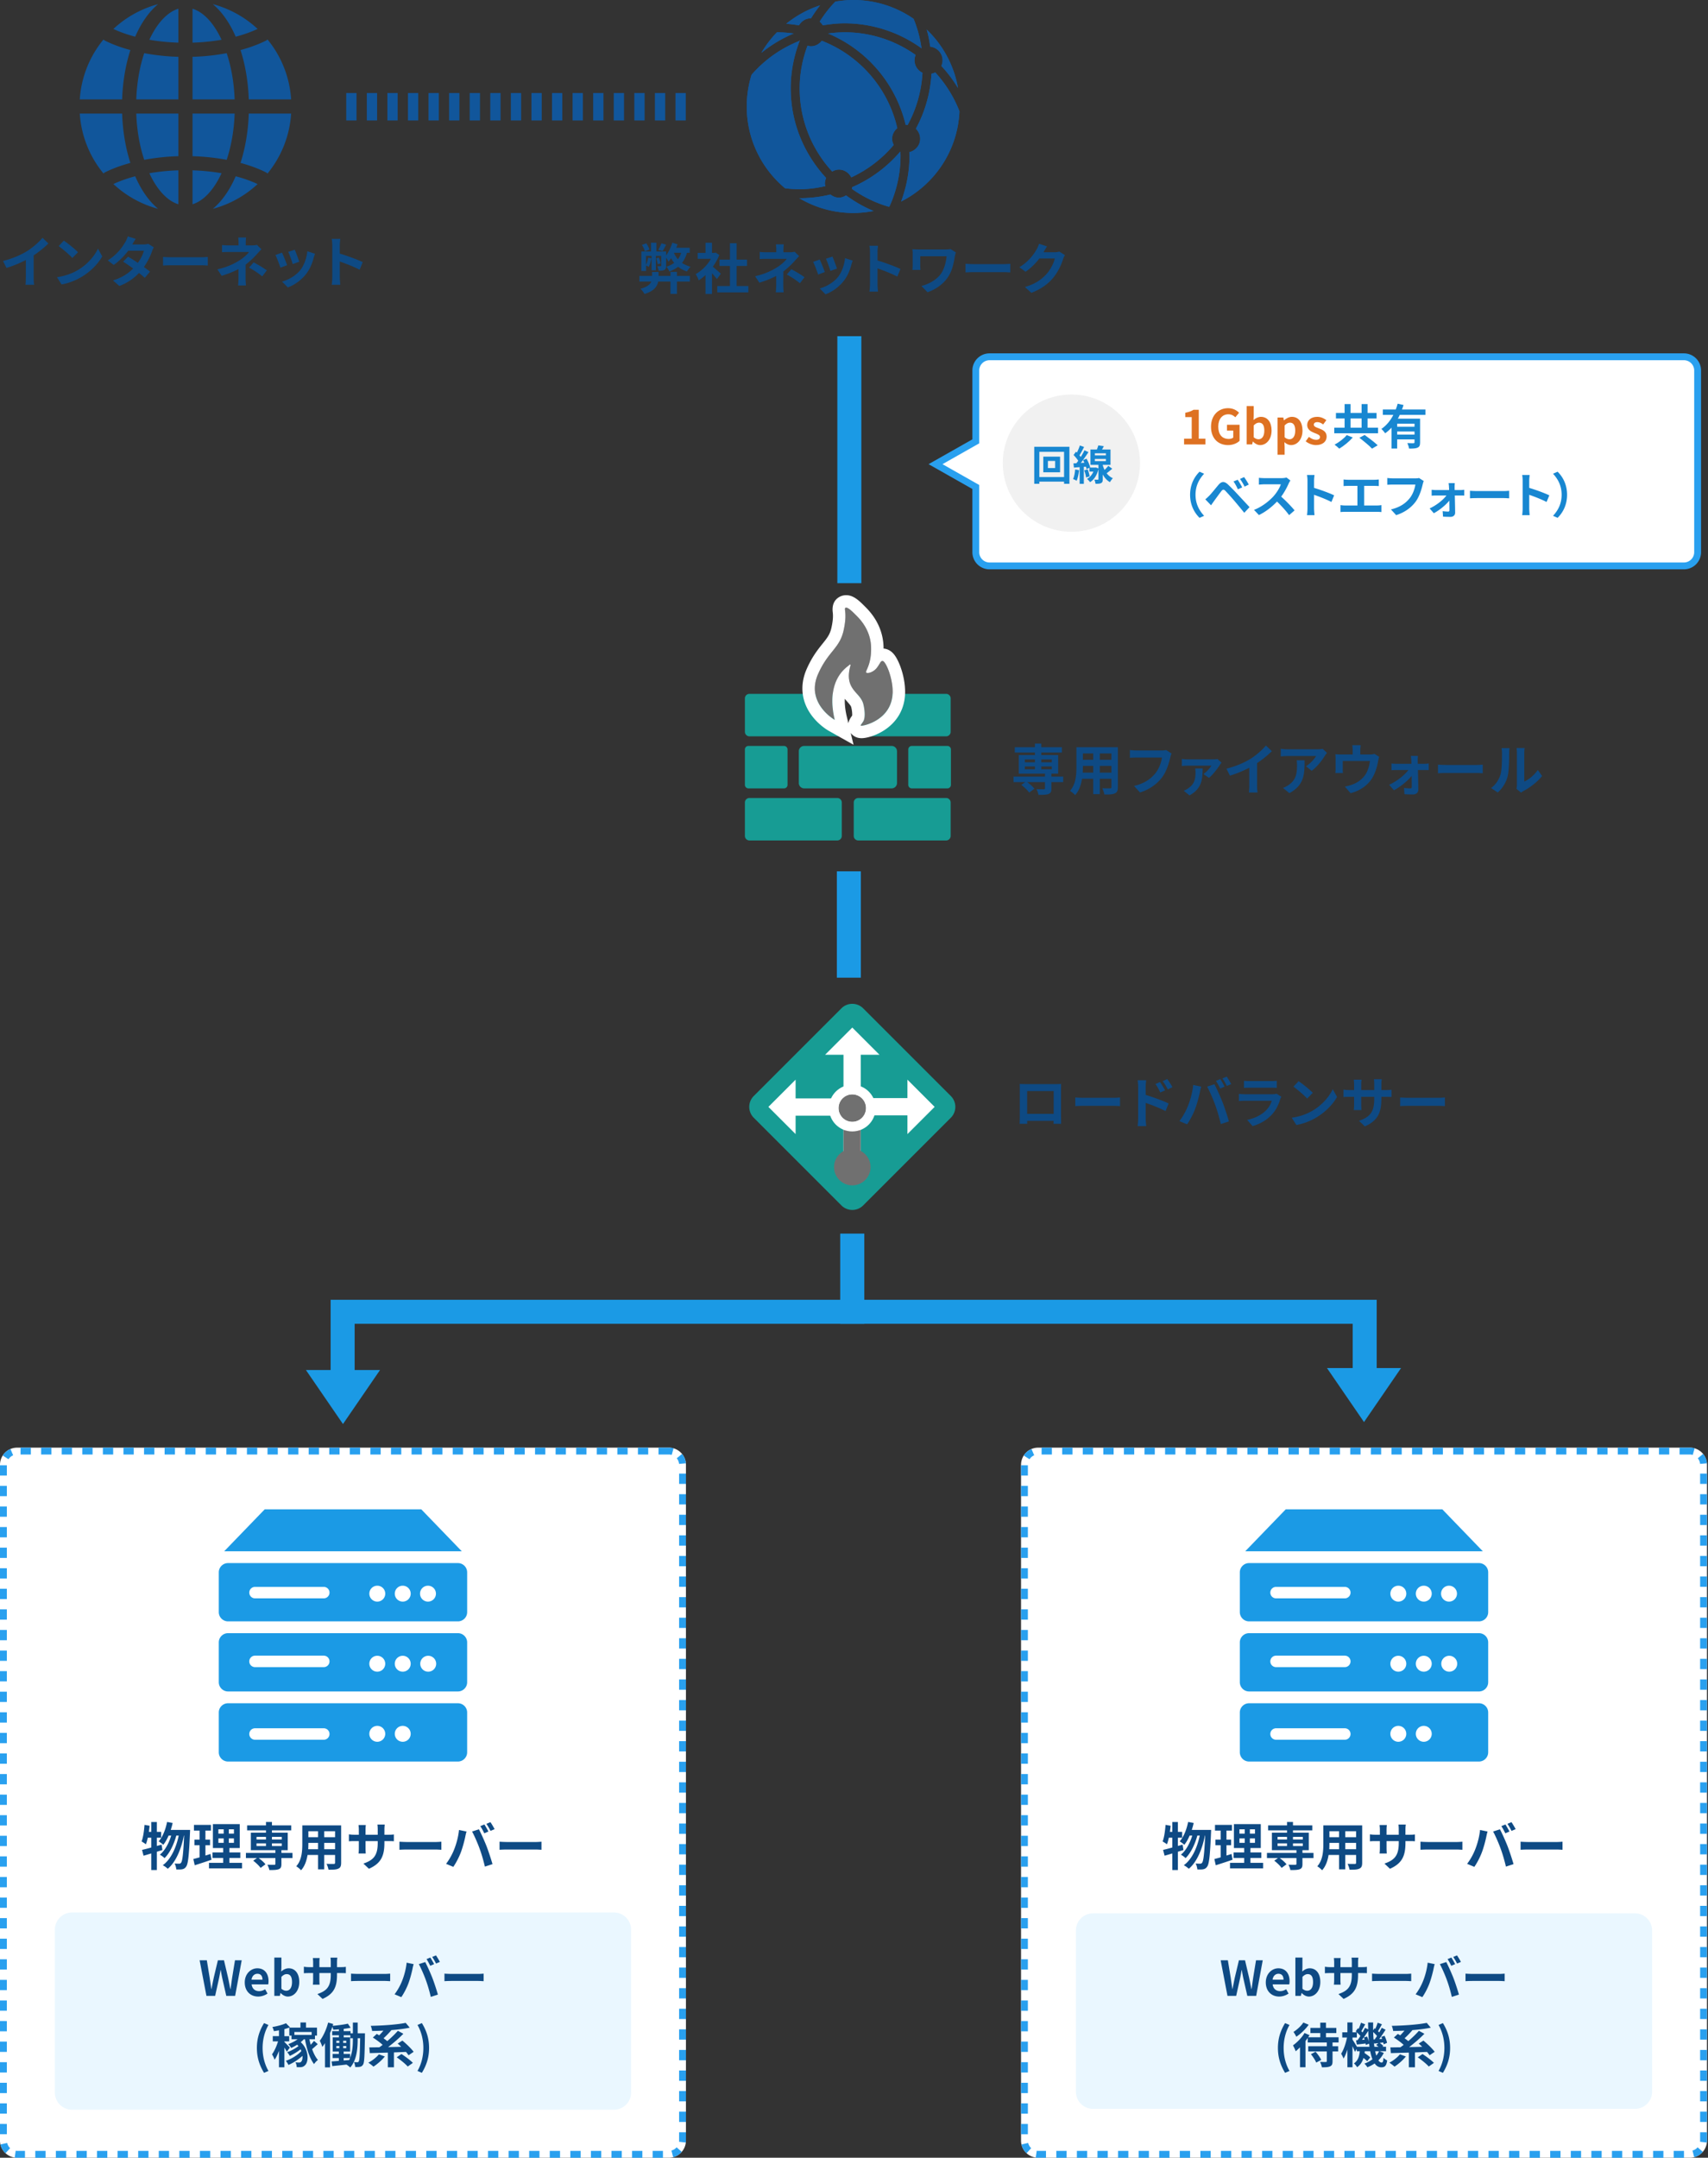
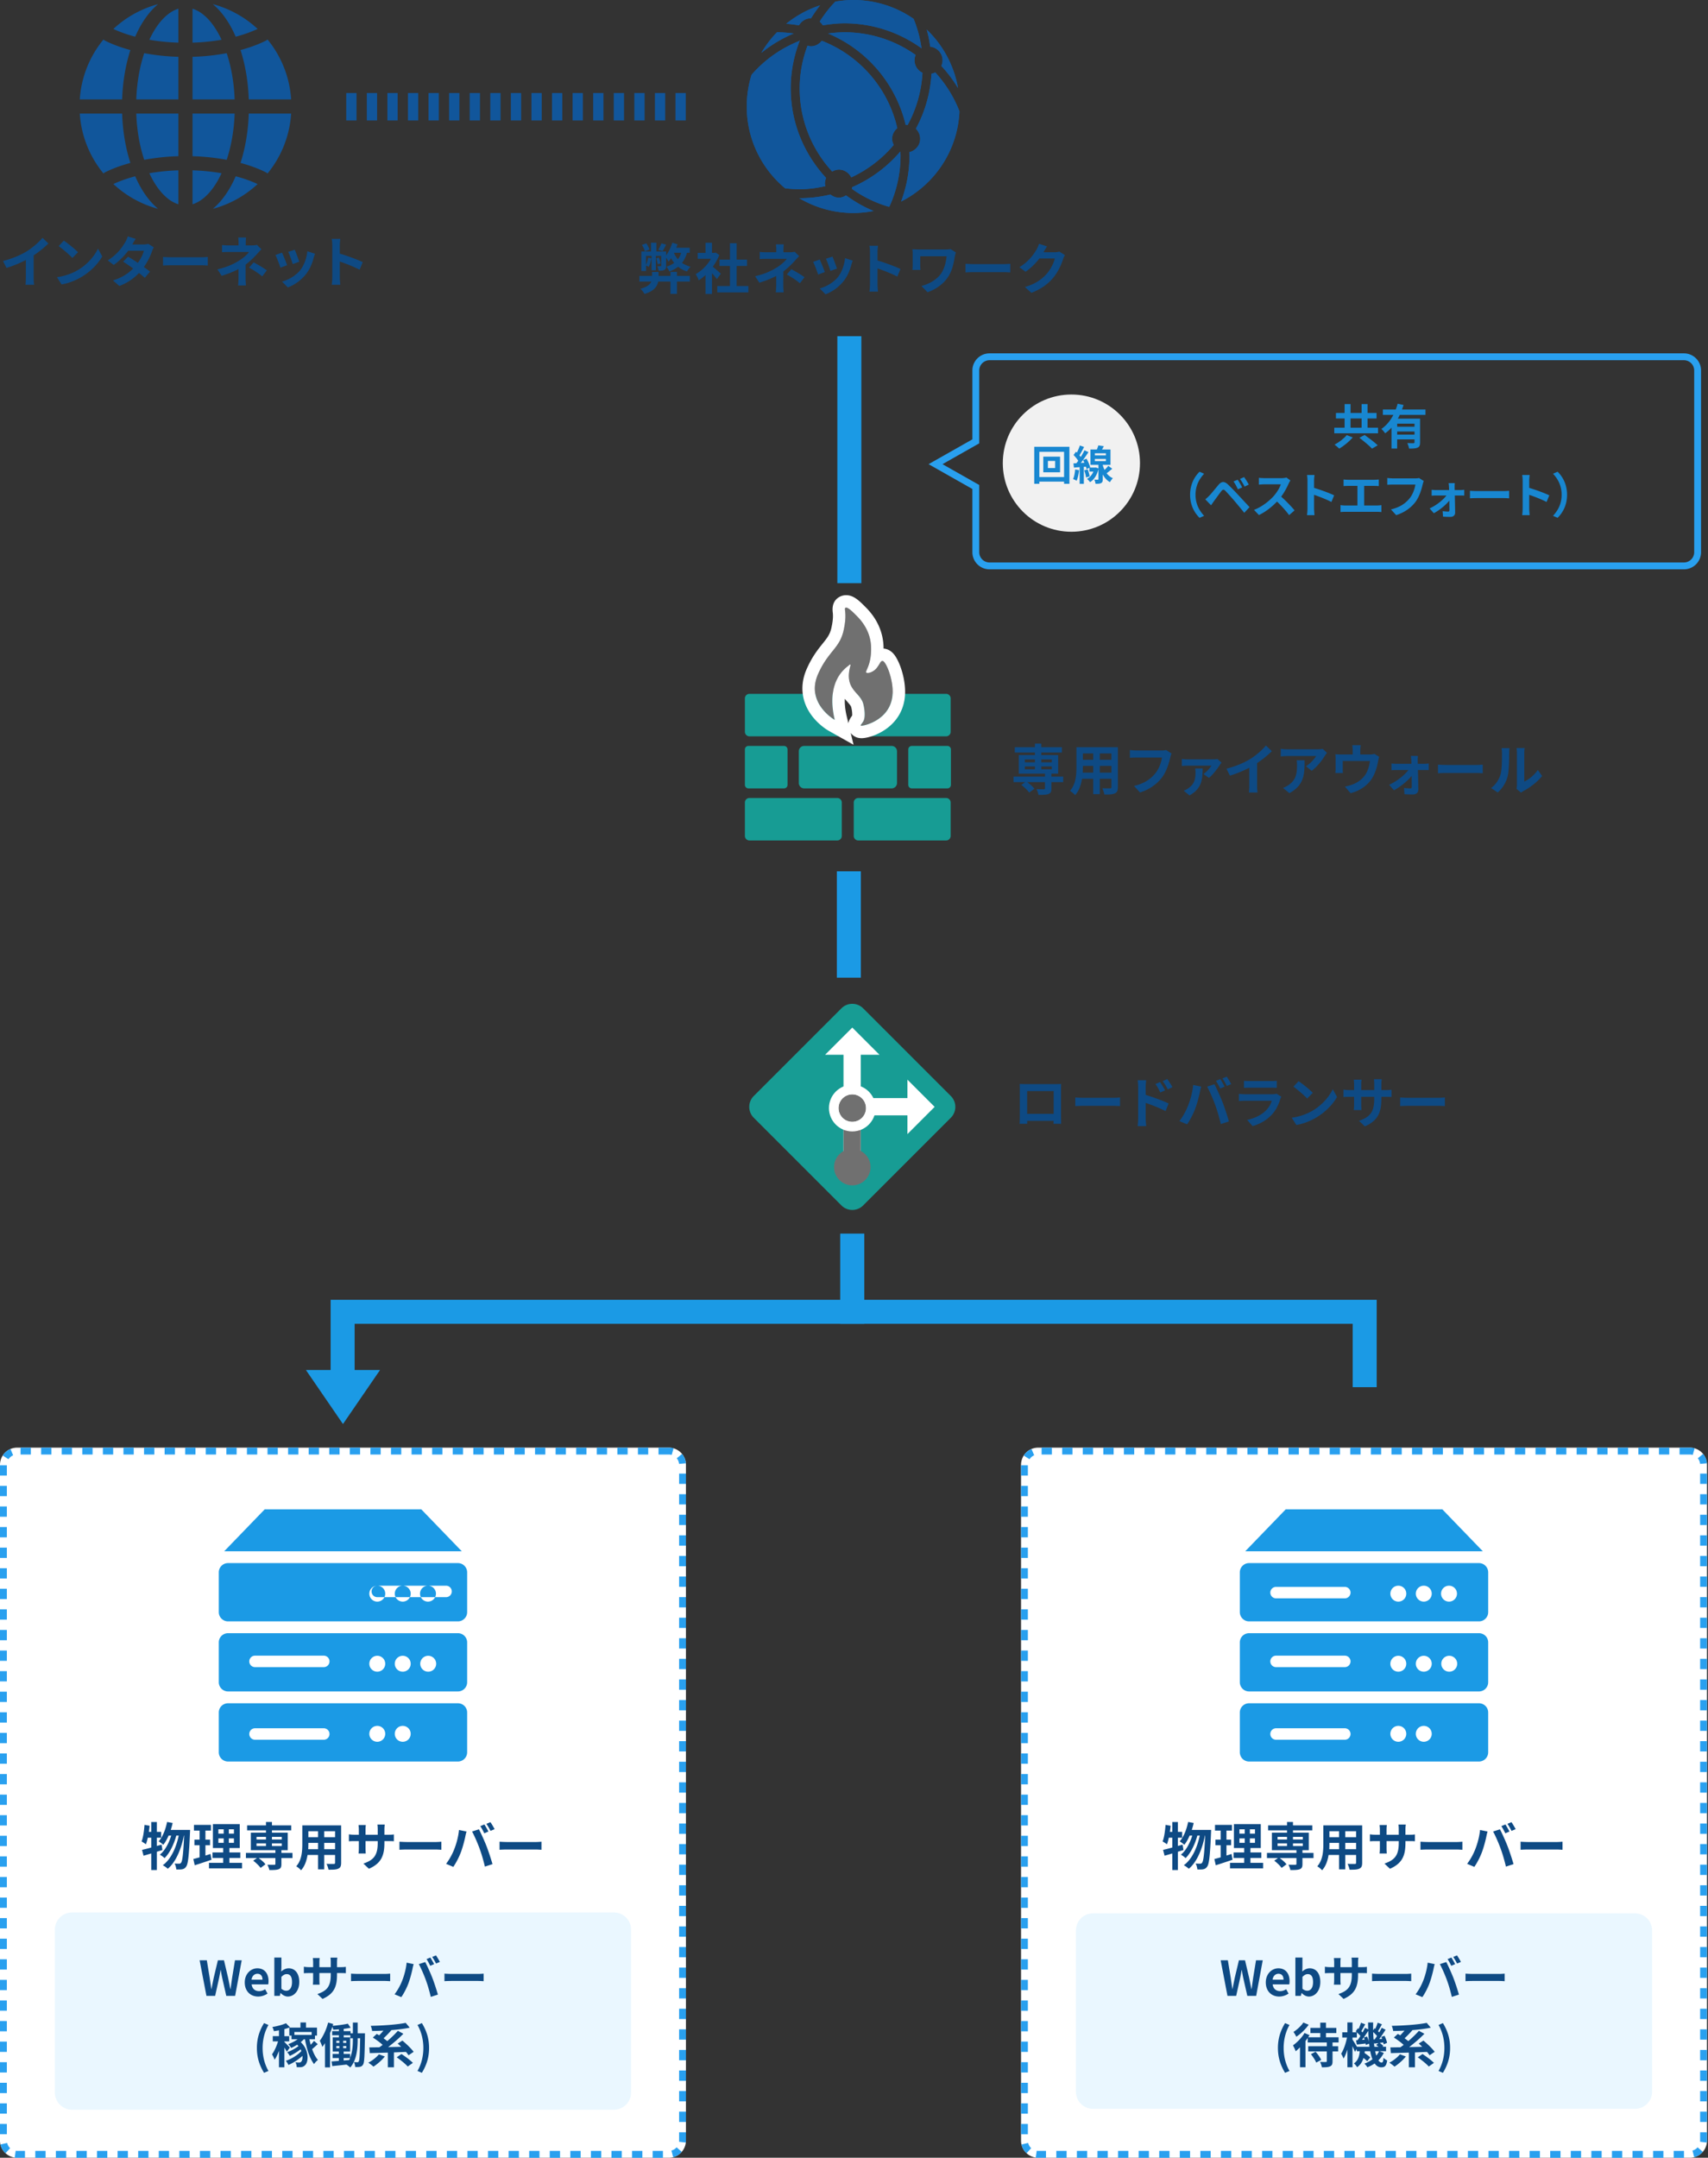
<svg xmlns="http://www.w3.org/2000/svg" version="1.1" x="0" y="0" width="498" height="629" viewBox="0 0 498 629" xml:space="preserve">
  <rect x="0" y="0" width="498" height="629" fill="#333333" stroke="none" />
  <style type="text/css">.st1{enable-background:new}.st2{fill:#fff}.st3{fill:#1b9ae5}.st24{fill:#29a0ef}.st27{fill:#1887d1}.st28{fill:#eaf7ff}.st29{fill:#0e4a84}.st30{fill:#179c94}.st31{fill:#707070}.st32{fill:#11569b}</style>
  <g id="private_x5F_case">
    <g>
      <g id="グループ_19226_00000181793584051962244480000000609940463538363794_" transform="translate(12.771 5)">
        <g id="合体_64_00000044179286205461374960000014691115119670496420_">
-           <path class="st2" d="M490.976 164.966h-202.46c-2.206 0-4-1.794-4-3.999v-19.003l-.507-.287-11.236-6.367 11.236-6.367.507-.287v-20.65c0-2.206 1.795-4 4-4h202.461c2.206 0 4 1.795 4 4v52.961a4.005 4.005 0 01-4.001 3.999z" transform="translate(-12.771 -5)" />
          <path class="st24" d="M490.976 163.966c1.654 0 3-1.346 3-2.999v-52.961c0-1.654-1.346-3-3-3h-202.46c-1.654 0-3 1.346-3 3v21.232l-10.714 6.072 10.714 6.072v19.585a3.003 3.003 0 003 2.999h202.46m0 2h-202.46a5 5 0 01-5-4.999v-18.42l-12.771-7.237 12.771-7.237v-20.067a5 5 0 015-5h202.461a5 5 0 015 5v52.961a5.002 5.002 0 01-5.001 4.999z" transform="translate(-12.771 -5)" />
        </g>
        <circle id="楕円形_4458_00000127754125885686577690000017654198843096094886_" cx="299.613" cy="130.007" r="20" fill="#f1f1f1" />
        <g class="st1">
-           <path d="M332.468 122.886h2.228v-6.289h-1.877v-1.275c1.036-.195 1.751-.462 2.409-.868h1.527v8.433h1.947v1.667h-6.233v-1.668zm7.854-3.474c0-3.418 2.213-5.421 4.973-5.421 1.499 0 2.536.645 3.208 1.33l-1.093 1.317c-.518-.49-1.106-.869-2.045-.869-1.723 0-2.928 1.345-2.928 3.572 0 2.255 1.037 3.614 3.082 3.614.49 0 .995-.141 1.289-.393v-2.045h-1.835v-1.695h3.684v4.679c-.7.687-1.919 1.247-3.362 1.247-2.816.001-4.973-1.876-4.973-5.336zm12.237 4.315h-.056l-.182.826h-1.611v-11.178h2.059v2.815l-.056 1.261c.616-.561 1.4-.938 2.171-.938 1.933 0 3.096 1.583 3.096 3.978 0 2.704-1.611 4.259-3.334 4.259-.7-.001-1.457-.365-2.087-1.023zm3.306-3.195c0-1.498-.476-2.325-1.555-2.325-.532 0-1.009.267-1.541.812v3.446c.49.434.995.588 1.415.588.953.001 1.681-.812 1.681-2.521zm3.861-3.823h1.681l.154.812h.042c.659-.56 1.471-1.008 2.312-1.008 1.933 0 3.082 1.583 3.082 3.992 0 2.689-1.611 4.244-3.333 4.244-.687 0-1.345-.309-1.947-.854l.07 1.288v2.382h-2.059v-10.856zm5.155 3.823c0-1.498-.476-2.325-1.555-2.325-.532 0-1.008.267-1.541.812v3.446c.49.434.995.588 1.415.588.953.001 1.681-.812 1.681-2.521zm3.049 3.111l.938-1.289c.7.546 1.373.854 2.101.854.785 0 1.135-.336 1.135-.826 0-.589-.812-.854-1.639-1.177-.994-.378-2.101-.98-2.101-2.298 0-1.4 1.135-2.395 2.928-2.395 1.135 0 2.017.476 2.662.966l-.925 1.247c-.56-.406-1.106-.673-1.681-.673-.714 0-1.051.309-1.051.757 0 .574.729.784 1.555 1.093 1.037.393 2.186.91 2.186 2.367 0 1.373-1.079 2.479-3.124 2.479-1.051.001-2.2-.462-2.984-1.105z" fill="#de7122" />
          <path class="st27" d="M389.021 119.678v1.625H376.26v-1.625h3.011v-2.689h-2.521v-1.61h2.521v-2.592h1.737v2.592h3.222v-2.592h1.737v2.592h2.62v1.61h-2.62v2.689h3.054zm-7.368 2.843c-1.05 1.205-2.591 2.466-3.936 3.264-.364-.364-.98-.896-1.373-1.162 1.316-.7 2.801-1.85 3.544-2.788l1.765.686zm-.644-2.843h3.222v-2.689h-3.222v2.689zm4.104 2.115c1.191.854 2.928 2.157 3.81 3.012l-1.653.98c-.771-.854-2.438-2.213-3.684-3.165l1.527-.827zm10.246-5.855c-.168.378-.35.742-.561 1.106h6.486v6.92c0 .826-.154 1.274-.729 1.526-.546.267-1.345.28-2.479.28-.07-.462-.294-1.163-.504-1.611.715.042 1.527.042 1.765.042.238-.014.322-.084.322-.279v-.841h-5.057v2.676h-1.653v-6.094c-.561.616-1.163 1.177-1.849 1.639-.238-.364-.771-.966-1.093-1.274 1.485-.994 2.647-2.466 3.488-4.09h-3.067v-1.569h3.768c.224-.574.406-1.135.546-1.695l1.723.393c-.14.435-.28.868-.448 1.303h6.836v1.569h-7.494zm4.3 2.564h-5.057v.896h5.057v-.896zm0 3.193v-.91h-5.057v.91h5.057z" />
        </g>
        <g class="st1">
          <path class="st27" d="M336.983 132.506l1.331.589c-1.401 1.513-2.507 3.445-2.507 6.135s1.106 4.623 2.507 6.136l-1.331.588c-1.513-1.484-2.759-3.726-2.759-6.724s1.246-5.239 2.759-6.724zm2.836 6.99c.63-.645 1.723-2.018 2.689-3.166.827-.98 1.653-1.135 2.746-.112a62.47 62.47 0 012.857 2.914c.938.994 2.367 2.55 3.446 3.698l-1.541 1.652a181.24 181.24 0 00-2.956-3.571 68.663 68.663 0 00-2.563-2.844c-.448-.448-.743-.42-1.149.084-.546.7-1.541 2.087-2.101 2.844-.322.448-.658.938-.91 1.303l-1.681-1.737c.421-.336.729-.645 1.163-1.065zm9.596-2.409l-1.261.546c-.406-.882-.756-1.568-1.274-2.283l1.218-.504c.392.574 1.008 1.596 1.317 2.241zm1.918-.827l-1.219.589c-.448-.883-.826-1.527-1.345-2.228l1.205-.546c.407.561 1.037 1.555 1.359 2.185zm11.647-.336c-.476 1.093-1.261 2.592-2.199 3.853 1.387 1.204 3.082 2.997 3.908 4.006l-1.597 1.387c-.911-1.261-2.213-2.689-3.53-3.964-1.485 1.568-3.348 3.025-5.267 3.936l-1.443-1.513c2.255-.84 4.427-2.549 5.743-4.02.925-1.051 1.779-2.438 2.087-3.433h-4.749c-.588 0-1.359.084-1.653.099v-1.989c.378.056 1.233.098 1.653.098h4.944c.603 0 1.163-.084 1.443-.182l1.148.854a6.87 6.87 0 00-.488.868zm5.471-.771c0-.49-.042-1.19-.14-1.681h2.185c-.056.49-.126 1.106-.126 1.681v2.073c1.877.547 4.566 1.541 5.855 2.172l-.798 1.933c-1.443-.757-3.544-1.569-5.057-2.087v3.964c0 .406.07 1.387.126 1.961h-2.185c.084-.561.14-1.4.14-1.961v-8.055zm11.857-.294h7.62c.42 0 .911-.042 1.317-.084v1.919c-.42-.028-.911-.056-1.317-.056h-2.956v5.715h3.712a8.57 8.57 0 001.317-.112v2.031c-.406-.056-.995-.07-1.317-.07h-9.231c-.42 0-.911.015-1.373.07v-2.031c.434.07.938.112 1.373.112h3.558v-5.715h-2.704c-.378 0-.98.027-1.331.056v-1.919c.365.042.94.084 1.332.084zm21.733 1.345c-.322 1.373-.938 3.544-2.101 5.099-1.275 1.682-3.138 3.068-5.631 3.866l-1.527-1.667c2.773-.658 4.356-1.877 5.491-3.292.924-1.162 1.457-2.759 1.639-3.95h-6.528c-.63 0-1.303.028-1.667.057v-1.976c.42.042 1.219.112 1.681.112h6.472c.28 0 .728-.014 1.106-.112l1.373.883c-.126.28-.238.686-.308.98zm9.309.799c0 .252.014.546.014.854h1.653c.364 0 .896-.057 1.148-.084v1.694a29.199 29.199 0 00-1.079-.027h-1.681c.042 1.666.084 3.571.098 5 .014.729-.533 1.233-1.359 1.233-.672 0-1.541-.028-2.171-.07l-.112-1.597c.574.084 1.247.126 1.611.126.266 0 .364-.154.364-.435 0-.687-.014-1.709-.028-2.773-.98 1.247-2.872 2.815-4.524 3.684l-1.219-1.4c1.989-.91 3.937-2.466 4.903-3.768h-2.998c-.406 0-.911.027-1.317.056v-1.723c.336.042.911.084 1.275.084h3.81c0-.309-.014-.589-.028-.854a12.01 12.01 0 00-.112-1.163h1.807c-.041.336-.055.784-.055 1.163zm6.731 1.148h7.522c.658 0 1.275-.056 1.639-.084v2.199c-.336-.015-1.051-.07-1.639-.07h-7.522c-.798 0-1.737.028-2.255.07v-2.199c.504.042 1.527.084 2.255.084zm13.105-2.998c0-.49-.042-1.19-.14-1.681h2.185c-.056.49-.126 1.106-.126 1.681v2.073c1.877.547 4.566 1.541 5.855 2.172l-.798 1.933c-1.443-.757-3.544-1.569-5.057-2.087v3.964c0 .406.07 1.387.126 1.961h-2.185c.084-.561.14-1.4.14-1.961v-8.055zm10.19 10.8l-1.331-.588c1.401-1.513 2.507-3.446 2.507-6.136s-1.106-4.622-2.507-6.135l1.331-.589c1.513 1.485 2.76 3.727 2.76 6.724 0 2.999-1.247 5.24-2.76 6.724z" />
        </g>
        <g class="st1">
          <path class="st27" d="M299.038 125.242v10.793h-1.559v-.635h-7.208v.635h-1.487v-10.793h10.254zm-1.559 8.826v-7.363h-7.208v7.363h7.208zm-1.164-5.947v4.557h-4.893v-4.557h4.893zm-1.439 1.246h-2.111v2.074h2.111v-2.074zm6.975 2.688c-.108 1.139-.372 2.326-.708 3.094-.24-.168-.756-.396-1.043-.504.348-.707.516-1.775.612-2.783l1.139.193zm9.679-.409c-.552.455-1.127.947-1.643 1.318.468.588 1.056 1.104 1.811 1.439a5.91 5.91 0 00-.839 1.152c-.936-.527-1.619-1.355-2.099-2.244v1.367c0 .613-.096.949-.479 1.141-.384.203-.9.215-1.631.215a4.94 4.94 0 00-.336-1.211c.408.012.852.012.983.012.156 0 .192-.035.192-.168v-2.877c-.444 1.822-1.319 3.082-2.435 3.766-.18-.264-.624-.756-.887-.947.815-.445 1.463-1.176 1.859-2.135h-1.164v-1.117l-.839.385c-.036-.203-.108-.443-.18-.707l-.6.047v4.965h-1.223v-4.869l-1.667.133-.144-1.236.864-.047c.18-.217.359-.455.54-.707-.336-.541-.888-1.188-1.367-1.68l.695-.959c.084.084.18.168.276.252.336-.66.672-1.465.864-2.076l1.235.432c-.42.828-.912 1.775-1.355 2.447.144.156.276.324.384.469.42-.672.804-1.355 1.08-1.943l1.163.539c-.66 1.008-1.475 2.195-2.23 3.154l1.043-.061c-.12-.264-.252-.527-.384-.768l1.007-.42c.468.816.923 1.871 1.067 2.543l-.132.061h1.595l.216-.035.72.287v-1.055h-2.315v-4.475h1.871c.168-.396.324-.84.419-1.199l1.607.229c-.168.336-.348.672-.528.971h2.471v4.475h-2.255v.107c.132.455.3.924.528 1.367.408-.385.815-.828 1.091-1.188l1.151.851zm-7.184.168c.276.646.516 1.486.588 2.051l-1.056.336c-.048-.564-.276-1.428-.528-2.088l.996-.299zm2.111-4.066h3.214v-.611h-3.214v.611zm0 1.668h3.214v-.637h-3.214v.637z" />
        </g>
      </g>
      <polygon class="st3" points="103.402,404.511 96.402,404.511 96.402,378.898 244.996,378.898 244.996,359.606 251.996,359.606 251.996,385.898 103.402,385.898" />
      <polygon class="st3" points="401.402,404.371 394.402,404.371 394.402,385.896 244.996,385.896 244.996,359.746 251.996,359.746 251.996,378.896 401.402,378.896" />
      <polygon class="st3" points="100,415.119 89.2,399.374 110.8,399.374" />
-       <polygon class="st3" points="397.703,414.542 386.903,398.798 408.503,398.798" />
      <g>
        <g>
          <path class="st2" d="M195 629H5a5 5 0 01-5-5V427a5 5 0 015-5h190a5 5 0 015 5v197a5 5 0 01-5 5z" />
          <path class="st24" d="M195 422h-3v2h3v-2zm-6 0h-3v2h3v-2zm-6 0h-3v2h3v-2zm-6 0h-3v2h3v-2zm-6 0h-3v2h3v-2zm-6 0h-3v2h3v-2zm-6 0h-3v2h3v-2zm-6 0h-3v2h3v-2zm-6 0h-3v2h3v-2zm-6 0h-3v2h3v-2zm-6 0h-3v2h3v-2zm-6 0h-3v2h3v-2zm-6 0h-3v2h3v-2zm-6 0h-3v2h3v-2zm-6 0h-3v2h3v-2zm-6 0h-3v2h3v-2zm-6 0h-3v2h3v-2zm-6 0h-3v2h3v-2zm-6 0h-3v2h3v-2zm-6 0h-3v2h3v-2zm-6 0h-3v2h3v-2zm-6 0h-3v2h3v-2zm-6 0h-3v2h3v-2zm-6 0h-3v2h3v-2zm-6 0h-3v2h3v-2zm-6 0h-3v2h3v-2zm-6 0h-3v2h3v-2zm-6 0h-3v2h3v-2zm-6 0h-3v2h3v-2zm-6 0h-3v2h3v-2zm-6 0h-3v2h3v-2zm-6 0H6v2h3v-2zm-5.947.393a5.009 5.009 0 00-1.524 1.008.234.234 0 01-.016.015l-.001.001-.015.015-.001.001-.01.01v.001l-.005.005-.001.001-.009.009-.001.001-.005.005-.001.001-.008.008-.002.002-.014.014-.002.002-.009.009-.001.001-.004.004-.003.003-.007.007-.002.003-.004.004-.002.003-.007.007-.003.003-.004.004-.003.003-.006.006-.003.003-.004.004-.005.006-.004.004-.003.003-.005.005-.004.005-.004.004-.003.004-.005.005-.004.004-.003.004-.004.004a.022.022 0 00-.004.005l-.004.004-.003.003-.006.006-.003.003-.004.004-.003.003-.006.007-.002.003-.004.005-.002.003-.006.007-.002.003-.005.005-.003.003-.005.006-.003.003-.006.006-.002.003-.005.005-.002.003-.006.007-.002.003a.012.012 0 01-.005.005l-.002.002-.006.007-.002.002-.005.006-.001.002-.006.007-.002.002-.006.007-.001.001a.023.023 0 01-.007.007.002.002 0 01-.002.002l-.007.008-.001.001-.006.007-.002.002-.007.008-.001.001-.006.007-.001.002-.007.008-.001.001-.006.007-.001.001-.007.008-.001.001-.014.017-.001.001-.007.008-.007.008-.001.001a.027.027 0 01-.007.008v.001l-.007.008v.001l-.007.009-.001.001-.014.017-.001.001-.014.018v.001l-.014.018a4.605 4.605 0 00-.256.363l1.682 1.082c.33-.513.8-.908 1.358-1.145l-.781-1.841zM2 427.145H0v3h2v-3zm0 6H0v3h2v-3zm0 6H0v3h2v-3zm0 6H0v3h2v-3zm0 6H0v3h2v-3zm0 6H0v3h2v-3zm0 6H0v3h2v-3zm0 6H0v3h2v-3zm0 6H0v3h2v-3zm0 6H0v3h2v-3zm0 6H0v3h2v-3zm0 6H0v3h2v-3zm0 6H0v3h2v-3zm0 6H0v3h2v-3zm0 6H0v3h2v-3zm0 6H0v3h2v-3zm0 6H0v3h2v-3zm0 6H0v3h2v-3zm0 6H0v3h2v-3zm0 6H0v3h2v-3zm0 6H0v3h2v-3zm0 6H0v3h2v-3zm0 6H0v3h2v-3zm0 6H0v3h2v-3zm0 6H0v3h2v-3zm0 6H0v3h2v-3zm0 6H0v3h2v-3zm0 6H0v3h2v-3zm0 6H0v3h2v-3zm0 6H0v3h2v-3zm0 6H0v3h2v-3zm0 6H0v3h2v-3zm0 6H0v3h2v-3zm.078 5.538l-1.948.452c.056.24.129.473.217.698v.001a.18.18 0 01.008.021l.009.021v.001l.005.013v.001l.003.007v.001l.005.013v.001l.003.006.005.013.001.002.008.019.001.002.005.013a.014.014 0 01.002.006l.001.003.004.01.001.002a.014.014 0 01.002.006l.001.003.004.01.001.003a.014.014 0 01.002.006l.001.003.004.01.001.003.003.006.001.002a.047.047 0 00.005.01l.001.004.002.005.003.007a.017.017 0 01.002.005l.001.003.004.008.002.004.002.005.002.004.004.008.002.004.002.005.002.004a.03.03 0 00.004.008l.002.004.002.005.002.005.003.007.002.004.002.005.003.007.002.004.002.005.002.004a.049.049 0 00.003.007l.002.004.002.005.002.005.003.007.002.005.002.005.003.006a.022.022 0 00.003.005l.002.004a.022.022 0 00.003.005l.003.006.002.005.002.004.003.007.002.005.003.005.002.004.004.008.002.004.003.005.002.004.004.008.002.004a.022.022 0 00.003.005l.002.004.004.007.002.004.003.006.002.004.004.007.002.003.004.007.002.003.003.006.002.003.004.008.001.003.003.006.002.003.004.008.001.003.004.007.001.003a.022.022 0 00.005.008l.001.003.004.007.001.002a.022.022 0 00.005.008l.001.003.004.008.001.002.004.008.002.003.005.008.001.002.004.007.002.003a.022.022 0 00.005.008l.001.002.004.007.001.003a.022.022 0 00.005.008l.001.002.004.007.001.002.005.008.002.003.004.007.001.002.005.008.001.002.005.008v.001l.005.008.001.002.005.008.001.002.004.007.001.002a.04.04 0 01.005.009l.001.001.005.008.001.001a.04.04 0 01.005.009l.001.002.005.008.001.001a.04.04 0 01.005.009l.001.002.011.018.001.002a.174.174 0 01.012.02l.006.009.006.009.001.001.006.009v.001l.006.009.001.001.006.009v.001l.006.009.006.009v.001l.012.018.001.001.012.018v.001l.019.029.013.019v.001l.013.018v.001l.013.018v.001l.013.019c.206.291.443.559.705.8l1.352-1.474a3.058 3.058 0 01-.877-1.526zm2.495 2.287l-.281 1.98.102.013.022.003h.002l.006.001h.004l.008.001.005.001h.004l.006.001h.003l.009.001h.003l.008.001h.002l.02.002h.001l.01.001.021.002h.001c.066.006.132.011.198.014l.022.001.033.002.022.001h.012l.021.001h.002l.021.001h2.423v-2H5a2.64 2.64 0 01-.427-.027zm8.717.03h-3v2h3v-2zm6 0h-3v2h3v-2zm6 0h-3v2h3v-2zm6 0h-3v2h3v-2zm6 0h-3v2h3v-2zm6 0h-3v2h3v-2zm6 0h-3v2h3v-2zm6 0h-3v2h3v-2zm6 0h-3v2h3v-2zm6 0h-3v2h3v-2zm6 0h-3v2h3v-2zm6 0h-3v2h3v-2zm6 0h-3v2h3v-2zm6 0h-3v2h3v-2zm6 0h-3v2h3v-2zm6 0h-3v2h3v-2zm6 0h-3v2h3v-2zm6 0h-3v2h3v-2zm6 0h-3v2h3v-2zm6 0h-3v2h3v-2zm6 0h-3v2h3v-2zm6 0h-3v2h3v-2zm6 0h-3v2h3v-2zm6 0h-3v2h3v-2zm6 0h-3v2h3v-2zm6 0h-3v2h3v-2zm6 0h-3v2h3v-2zm6 0h-3v2h3v-2zm6 0h-3v2h3v-2zm6 0h-3v2h3v-2zm6 0h-3v2h3v-2zm3.98-1.039a2.99 2.99 0 01-1.503.94l.509 1.934c.247-.065.487-.148.717-.249l.032-.014a.2.2 0 00.021-.01.2.2 0 00.021-.01.2.2 0 00.021-.01l.01-.005.021-.01a.2.2 0 00.021-.01h.001l.021-.01h.001l.021-.01.021-.01.01-.005.02-.01h.001l.02-.01h.001l.02-.01h.001l.01-.005.01-.005h.001l.01-.005h.001l.009-.005h.001l.01-.005.001-.001.019-.01.001-.001.02-.01h.001l.02-.011h.001a.031.031 0 01.01-.005l.009-.005.001-.001.009-.005.001-.001.01-.005a.031.031 0 01.01-.005l.001-.001.019-.011.001-.001.019-.011.001-.001a.04.04 0 01.009-.005l.001-.001.009-.005.001-.001a.04.04 0 01.009-.005l.001-.001.009-.005h.001a.04.04 0 01.009-.005l.001-.001a.04.04 0 01.009-.005.04.04 0 01.009-.005l.002-.001.018-.011.002-.001a.04.04 0 01.009-.005.04.04 0 01.009-.005l.002-.001a.04.04 0 01.009-.005l.001-.001.008-.005.001-.001a.04.04 0 01.009-.005l.002-.001.008-.005.001-.001a.04.04 0 01.009-.005l.002-.001.008-.005.001-.001a.04.04 0 01.009-.005l.002-.001.009-.006.001-.001.008-.005.002-.001.009-.006.001-.001.008-.005.002-.001.008-.005.002-.001.007-.005.002-.001.008-.005.002-.002.008-.005h.001l.009-.006.002-.001a.055.055 0 00.008-.006l.008-.005.002-.002a.055.055 0 00.008-.006l.001-.001.008-.005.002-.001a.055.055 0 00.008-.006l.002-.001.007-.005.002-.001.008-.006.002-.001.007-.005.002-.001.008-.006.002-.002.007-.005.002-.001a.022.022 0 01.008-.005l.003-.002.008-.006.001-.001.007-.005.002-.002.008-.006.002-.002.007-.005.002-.002.008-.005.002-.002.006-.004.002-.002a.022.022 0 01.008-.005l.003-.002.006-.004.002-.002a.022.022 0 01.008-.005l.003-.002.007-.005.003-.002.006-.004.003-.002a.03.03 0 01.007-.005l.003-.002a.022.022 0 00.005-.004l.003-.002a.03.03 0 01.007-.005l.003-.002.005-.004.003-.002.007-.005.003-.003.005-.004.004-.003.006-.004.004-.003a.018.018 0 00.005-.004l.005-.004.005-.004.004-.003a.018.018 0 00.005-.004.022.022 0 00.005-.004l.004-.003.004-.003a.022.022 0 00.005-.004.022.022 0 01.005-.004l.004-.003.004-.003.006-.005.004-.003.004-.003.006-.005.004-.003.004-.004.003-.002.007-.006.003-.003.004-.003.003-.003.008-.006.003-.002a.022.022 0 01.005-.004l.002-.002.008-.007.002-.002a.022.022 0 01.005-.004l.001-.001.009-.007.002-.002.016-.013.001-.001.01-.009a.018.018 0 01.005-.004l.001-.001.01-.008.001-.001a.022.022 0 00.005-.004l.01-.009.001-.001.017-.014.001-.001.016-.014.001-.001a4.917 4.917 0 00.504-.505l-1.504-1.317zm2.73-4.396h-2V624c0 .115-.006.229-.019.341l1.988.223v-.001l.001-.007v-.001l.001-.008c.014-.13.023-.262.027-.395v-2.587H200zm0-6h-2v3h2v-3zm0-6h-2v3h2v-3zm0-6h-2v3h2v-3zm0-6h-2v3h2v-3zm0-6h-2v3h2v-3zm0-6h-2v3h2v-3zm0-6h-2v3h2v-3zm0-6h-2v3h2v-3zm0-6h-2v3h2v-3zm0-6h-2v3h2v-3zm0-6h-2v3h2v-3zm0-6h-2v3h2v-3zm0-6h-2v3h2v-3zm0-6h-2v3h2v-3zm0-6h-2v3h2v-3zm0-6h-2v3h2v-3zm0-6h-2v3h2v-3zm0-6h-2v3h2v-3zm0-6h-2v3h2v-3zm0-6h-2v3h2v-3zm0-6h-2v3h2v-3zm0-6h-2v3h2v-3zm0-6h-2v3h2v-3zm0-6h-2v3h2v-3zm0-6h-2v3h2v-3zm0-6h-2v3h2v-3zm0-6h-2v3h2v-3zm0-6h-2v3h2v-3zm0-6h-2v3h2v-3zm0-6h-2v3h2v-3zm0-6h-2v3h2v-3zm0-6h-2v3h2v-3zm-1.134-5.736l-1.546 1.269c.385.469.616 1.036.668 1.639l1.993-.172a4.966 4.966 0 00-.935-2.502l-.013-.018-.013-.018v-.001a.018.018 0 00-.004-.005l-.001-.001-.008-.011-.001-.001-.003-.004-.001-.001a.018.018 0 00-.004-.005l-.004-.006-.001-.001-.003-.004-.001-.002-.003-.005-.001-.001-.004-.006v-.001a.018.018 0 00-.004-.005l-.001-.002-.003-.004-.001-.002-.004-.005-.001-.001-.003-.004-.001-.002-.003-.004-.001-.002-.004-.005-.001-.001a.018.018 0 00-.004-.005l-.002-.002-.002-.003a.002.002 0 00-.002-.002l-.003-.003-.001-.002a.018.018 0 00-.004-.005l-.002-.003a.002.002 0 00-.002-.002l-.002-.003-.002-.003-.002-.002a.018.018 0 00-.004-.005l-.002-.003-.002-.003-.002-.003a.002.002 0 00-.002-.002l-.002-.003-.002-.002-.005-.006-.001-.002-.002-.003-.001-.002-.003-.003-.001-.001-.006-.007-.003-.004-.001-.001-.003-.004-.001-.001-.01-.012v-.001c-.005 0-.006-.001-.007-.003zM195 422v2c.287 0 .57.04.842.119l.559-1.92a5.007 5.007 0 00-.834-.167l-.031-.003h-.001l-.021-.002h-.002l-.007-.001h-.001l-.013-.001h-.002l-.007-.001h-.003l-.021-.002h-.003l-.006-.001h-.003l-.011-.001h-.013l-.01-.001h-.024l-.008-.001h-.013l-.008-.001h-.02l-.008-.001h-.319c-.005-.016-.009-.016-.012-.016z" />
        </g>
        <g>
          <path class="st28" d="M179 615H21a5 5 0 01-5-5v-47.5a5 5 0 015-5h158a5 5 0 015 5V610a5 5 0 01-5 5z" />
        </g>
        <g id="グループ_18284_00000150064952273724520880000009472616199100791721_" transform="translate(-1036.306 -3624.921)">
-           <path id="前面オブジェクトで型抜き_9_00000127024487280760480190000016146676382130772646_" class="st3" d="M1169.84 4097.561h-67.054a2.695 2.695 0 01-2.687-2.673v-11.626a2.699 2.699 0 012.687-2.687h67.054a2.698 2.698 0 012.673 2.687v11.626a2.686 2.686 0 01-2.673 2.673zm-8.681-10.395a2.32 2.32 0 10.002 4.638 2.32 2.32 0 000-4.638h-.002zm-7.423 0a2.318 2.318 0 10-.004 4.638 2.318 2.318 0 10.004-4.638zm-7.423 0a2.32 2.32 0 10.001 4.64 2.32 2.32 0 00-.002-4.64h.001zm-35.653.344a1.67 1.67 0 100 3.342h20.049a1.67 1.67 0 100-3.342h-20.049z" />
+           <path id="前面オブジェクトで型抜き_9_00000127024487280760480190000016146676382130772646_" class="st3" d="M1169.84 4097.561h-67.054a2.695 2.695 0 01-2.687-2.673v-11.626a2.699 2.699 0 012.687-2.687h67.054a2.698 2.698 0 012.673 2.687v11.626a2.686 2.686 0 01-2.673 2.673zm-8.681-10.395a2.32 2.32 0 10.002 4.638 2.32 2.32 0 000-4.638h-.002zm-7.423 0a2.318 2.318 0 10-.004 4.638 2.318 2.318 0 10.004-4.638zm-7.423 0a2.32 2.32 0 10.001 4.64 2.32 2.32 0 00-.002-4.64h.001za1.67 1.67 0 100 3.342h20.049a1.67 1.67 0 100-3.342h-20.049z" />
          <path id="前面オブジェクトで型抜き_10_00000047045785652212763180000003592690900248619648_" class="st3" d="M1169.839 4117.99h-67.054a2.698 2.698 0 01-2.687-2.68v-11.622a2.693 2.693 0 012.687-2.682h67.054a2.692 2.692 0 012.673 2.682v11.626a2.685 2.685 0 01-2.673 2.676zm-8.681-10.395a2.32 2.32 0 10.003 0h-.003zm-7.423 0a2.318 2.318 0 10-.004 4.638 2.318 2.318 0 10.004-4.638zm-7.423 0a2.318 2.318 0 10-.004 4.638 2.318 2.318 0 10.004-4.638zm-35.653-.034a1.67 1.67 0 100 3.341h20.049a1.67 1.67 0 100-3.341h-20.049z" />
          <path id="前面オブジェクトで型抜き_11_00000108269043177223664990000008423306480895659708_" class="st3" d="M1169.839 4138.421h-67.054a2.698 2.698 0 01-2.687-2.68v-11.622a2.693 2.693 0 012.687-2.682h67.054a2.692 2.692 0 012.673 2.682v11.622a2.698 2.698 0 01-2.673 2.68zm-16.104-10.395a2.318 2.318 0 10-.004 4.638 2.318 2.318 0 10.004-4.638zm-7.423 0a2.318 2.318 0 10-.004 4.638 2.318 2.318 0 10.004-4.638zm-35.653.699a1.671 1.671 0 000 3.342h20.049a1.671 1.671 0 000-3.342h-20.049z" />
          <path id="パス_55289_00000152958272532417165800000016645270842358371247_" class="st3" d="M1159.134 4064.897h-45.642l-11.823 12.237h69.282l-11.817-12.237z" />
        </g>
        <g class="st1">
          <path class="st29" d="M47.356 539.301c-.54.15-1.065.33-1.62.494v5.34h-1.635v-4.844c-.81.24-1.56.479-2.25.66l-.435-1.695c.75-.165 1.665-.405 2.685-.69v-2.864h-1.005c-.165.734-.345 1.379-.555 1.92-.27-.226-.93-.631-1.26-.825.465-1.185.72-3.06.855-4.83l1.485.255c-.06.6-.135 1.186-.225 1.785h.705v-2.88h1.635v2.88h1.245v1.695h-1.245v2.414l1.38-.39.24 1.575zm8.07-5.865s-.015.6-.03.811c-.285 6.689-.555 9.135-1.125 9.885-.345.51-.675.674-1.17.779-.42.075-1.05.075-1.695.045-.045-.51-.225-1.244-.495-1.74.555.061 1.05.061 1.335.061.225 0 .375-.061.555-.285.375-.48.645-2.52.885-7.904h-.075c-.735 3.779-2.28 7.68-4.695 9.674-.345-.344-.96-.779-1.455-1.034 2.4-1.726 3.9-5.13 4.65-8.64h-.705c-.66 2.445-1.92 5.13-3.435 6.569-.33-.345-.9-.749-1.365-1.005 1.485-1.17 2.655-3.39 3.314-5.564h-.765c-.435 1.035-.96 1.965-1.545 2.685-.285-.284-.99-.78-1.35-1.005 1.185-1.305 2.01-3.449 2.46-5.654l1.62.3c-.15.69-.345 1.364-.555 2.024h5.641zm6.24 8.685c-1.65.584-3.45 1.154-4.89 1.619l-.405-1.814a85.96 85.96 0 001.83-.495v-3.524h-1.515v-1.636h1.515v-2.64h-1.65v-1.665h4.95v1.665h-1.604v2.64h1.35v1.636h-1.35v3c.495-.15.99-.301 1.47-.466l.299 1.68zm8.91.914v1.62h-9.645v-1.62h4.14v-1.425h-3.105v-1.604h3.105v-1.29h-3v-6.976h7.83v6.976h-3.015v1.29h3.18v1.604h-3.18v1.425h3.69zm-6.9-8.519h1.545v-1.26h-1.545v1.26zm0 2.685h1.545v-1.291h-1.545v1.291zm4.53-3.945h-1.485v1.26h1.485v-1.26zm0 2.654h-1.485v1.291h1.485v-1.291zm17.07 5.731h-3.225v1.755c0 .854-.18 1.26-.81 1.5-.615.226-1.515.239-2.715.239-.075-.479-.33-1.109-.555-1.56.795.03 1.74.03 1.995.03.24-.016.33-.075.33-.27v-1.695h-4.875c.75.54 1.575 1.275 1.98 1.814l-1.425 1.051c-.405-.601-1.35-1.5-2.145-2.101l1.08-.765h-3.21v-1.5h8.595v-.795h-7.154v-5.1h4.41v-.676h-5.505v-1.455h5.505v-.989h1.74v.989h5.625v1.455h-5.625v.676h4.605v5.1h-1.845v.795h3.225v1.502zm-10.484-5.415h2.76v-.765h-2.76v.765zm0 1.905h2.76v-.766h-2.76v.766zm4.499-2.67v.765h2.865v-.765h-2.865zm2.865 1.904h-2.865v.766h2.865v-.766zm17.31 5.641c0 .959-.21 1.439-.81 1.709-.615.301-1.53.33-2.88.315-.06-.479-.345-1.245-.57-1.71.84.045 1.83.03 2.1.03.285 0 .39-.091.39-.36v-2.25h-3.165v4.186h-1.8v-4.186h-3.06c-.27 1.635-.81 3.285-1.89 4.455-.285-.33-1.005-.945-1.41-1.154 1.635-1.801 1.77-4.471 1.77-6.57v-5.355h11.324v10.89zm-6.735-3.945v-1.845h-2.82v.271c0 .479-.015 1.02-.045 1.574h2.865zm-2.82-5.25v1.74h2.82v-1.74h-2.82zm7.785 0h-3.165v1.74h3.165v-1.74zm0 5.25v-1.845h-3.165v1.845h3.165zm9.87 5.699l-1.605-1.514c2.895-1.006 4.17-2.295 4.17-5.985v-.569h-3.555v2.039c0 .66.045 1.275.06 1.575h-2.1c.045-.3.09-.899.09-1.575v-2.039h-1.275c-.75 0-1.29.029-1.62.059v-2.039c.255.045.87.135 1.62.135h1.275v-1.484c0-.436-.045-.9-.09-1.351h2.13c-.045.285-.09.765-.09 1.351v1.484h3.555v-1.574c0-.601-.045-1.096-.09-1.396h2.145c-.045.3-.105.795-.105 1.396v1.574h1.11c.795 0 1.245-.029 1.65-.105v1.996c-.33-.031-.855-.045-1.65-.045h-1.11v.494c0 3.719-.9 5.983-4.515 7.573zm11.31-7.799h8.055c.705 0 1.365-.061 1.755-.09v2.354c-.36-.015-1.125-.075-1.755-.075h-8.055c-.855 0-1.86.03-2.415.075v-2.354c.54.045 1.635.09 2.415.09zm14.956-3.51l2.19.449c-.135.436-.3 1.17-.36 1.5-.21 1.051-.75 3.12-1.275 4.516-.54 1.455-1.425 3.164-2.22 4.289l-2.1-.885c.945-1.23 1.83-2.85 2.34-4.17.675-1.679 1.245-3.795 1.425-5.699zm3.81.449l1.995-.645c.615 1.154 1.65 3.465 2.22 4.92.525 1.35 1.32 3.75 1.74 5.234l-2.22.721c-.42-1.785-.96-3.676-1.56-5.295-.57-1.574-1.546-3.794-2.175-4.935zm4.769 0l-1.2.525c-.315-.615-.765-1.516-1.17-2.085l1.185-.495c.376.555.9 1.501 1.185 2.055zm1.8-.689l-1.2.51c-.3-.615-.795-1.5-1.2-2.055l1.185-.495c.39.569.945 1.515 1.215 2.04zm3.856 3.75h8.055c.705 0 1.365-.061 1.755-.09v2.354c-.36-.015-1.125-.075-1.755-.075h-8.055c-.855 0-1.86.03-2.415.075v-2.354c.54.045 1.635.09 2.415.09z" />
        </g>
        <g class="st1">
          <path class="st29" d="M58.204 571.436h2.101l.827 5.07c.154 1.094.322 2.186.476 3.307h.056c.21-1.121.434-2.228.658-3.307l1.205-5.07h1.779l1.19 5.07c.224 1.065.434 2.186.658 3.307h.07c.154-1.121.308-2.228.462-3.307l.827-5.07h1.961l-1.919 10.38h-2.577l-1.163-5.127a51.433 51.433 0 01-.448-2.409h-.056c-.14.799-.28 1.597-.448 2.409l-1.135 5.127h-2.535l-1.989-10.38zm13.16 6.458c0-2.536 1.793-4.118 3.656-4.118 2.157 0 3.278 1.582 3.278 3.74 0 .392-.042.77-.098.952h-4.833c.168 1.288 1.008 1.961 2.171 1.961.645 0 1.205-.196 1.765-.546l.7 1.26c-.771.533-1.765.869-2.731.869-2.199 0-3.908-1.528-3.908-4.118zm5.169-.799c0-1.05-.476-1.723-1.485-1.723-.826 0-1.555.589-1.709 1.723h3.194zm5.304 3.893h-.056l-.182.827h-1.611v-11.179h2.059v2.816l-.056 1.26c.616-.56 1.4-.938 2.171-.938 1.933 0 3.096 1.582 3.096 3.979 0 2.703-1.611 4.258-3.334 4.258-.7.001-1.457-.364-2.087-1.023zm3.306-3.193c0-1.498-.476-2.324-1.555-2.324-.532 0-1.009.266-1.541.812v3.446c.49.434.995.588 1.415.588.953-.001 1.681-.813 1.681-2.522zm8.903 4.902l-1.499-1.414c2.703-.938 3.894-2.143 3.894-5.589v-.532h-3.32v1.904c0 .617.042 1.191.056 1.471h-1.961c.042-.279.084-.84.084-1.471v-1.904h-1.19c-.7 0-1.205.027-1.513.056v-1.905c.238.043.812.127 1.513.127h1.191v-1.387c0-.406-.042-.841-.084-1.262h1.989a8.588 8.588 0 00-.084 1.262v1.387h3.32v-1.471c0-.561-.042-1.023-.084-1.303h2.003a8.812 8.812 0 00-.098 1.303v1.471H99.3c.743 0 1.163-.028 1.541-.099v1.863c-.308-.028-.798-.042-1.541-.042h-1.037v.462c0 3.474-.841 5.589-4.217 7.073zm10.556-7.283h7.522c.658 0 1.275-.057 1.639-.084v2.199c-.336-.014-1.051-.07-1.639-.07h-7.522c-.798 0-1.737.028-2.255.07v-2.199c.504.042 1.526.084 2.255.084zm13.958-3.277l2.045.42c-.126.406-.28 1.092-.336 1.4-.196.98-.7 2.914-1.19 4.217-.504 1.358-1.331 2.955-2.073 4.006l-1.961-.826a16.87 16.87 0 002.185-3.895c.629-1.568 1.162-3.544 1.33-5.322zm3.558.42l1.863-.603c.575 1.079 1.541 3.235 2.073 4.595.49 1.26 1.233 3.502 1.625 4.889l-2.073.672c-.392-1.666-.896-3.432-1.457-4.944-.533-1.472-1.443-3.545-2.031-4.609zm4.454 0l-1.121.49c-.294-.574-.714-1.415-1.093-1.947l1.106-.463c.351.519.842 1.401 1.108 1.92zm1.681-.645l-1.121.477c-.28-.574-.742-1.4-1.121-1.92l1.106-.462a21.7 21.7 0 011.136 1.905zm3.593 3.502h7.522c.658 0 1.275-.057 1.639-.084v2.199c-.336-.014-1.051-.07-1.639-.07h-7.522c-.798 0-1.737.028-2.255.07v-2.199c.504.042 1.526.084 2.255.084zm-56.947 21.575c0-2.788.771-5.085 2.087-7.242l1.289.546c-1.177 2.046-1.709 4.413-1.709 6.696 0 2.312.532 4.665 1.709 6.71l-1.289.546c-1.317-2.171-2.087-4.44-2.087-7.256zm8.738 1.093a17.815 17.815 0 00-.714-1.191v5.744H81.34v-4.805c-.378 1.008-.812 1.947-1.275 2.605-.14-.477-.504-1.163-.756-1.584.687-.91 1.359-2.437 1.765-3.781h-1.541v-1.514h1.807v-1.694c-.504.099-1.009.168-1.485.238-.07-.337-.266-.896-.448-1.204 1.443-.253 3.025-.659 3.978-1.107l1.163 1.177c-.49.196-1.037.378-1.625.532v2.059h1.4v1.514h-1.4v.182c.392.379 1.358 1.359 1.583 1.625l-.869 1.204zm9.007-2.199a46.937 46.937 0 01-1.639 1.457c.448 1.274 1.022 2.395 1.695 3.151-.364.252-.868.798-1.134 1.204-1.275-1.639-2.129-4.384-2.647-7.228h-.322c-.28.294-.588.574-.911.841 2.452 2.199 2.354 5.757 1.233 6.737-.42.421-.841.56-1.471.56-.28.015-.617 0-.938-.014-.014-.392-.112-.994-.378-1.414.406.056.729.07 1.022.07.294 0 .519-.043.701-.309.252-.252.392-.869.336-1.639-1.163 1.064-2.704 2.059-4.09 2.646-.168-.363-.49-.896-.771-1.204 1.625-.519 3.474-1.667 4.539-2.829-.056-.183-.14-.351-.224-.519-.953.742-2.157 1.471-3.152 1.919-.168-.322-.49-.812-.77-1.078 1.064-.365 2.381-1.064 3.306-1.779-.126-.141-.238-.28-.378-.406-.574.364-1.176.686-1.751.938-.168-.28-.588-.854-.854-1.106.967-.351 1.947-.841 2.732-1.415h-1.779v-1.079h-.644v-2.324h3.25v-1.5h1.611v1.5h3.208v2.324h-.588v1.079h-1.625c.112.546.238 1.079.392 1.61.35-.392.701-.812.953-1.148l1.088.955zm-6.808-3.544v.854h5.029v-.854h-5.029zm20.584.391s-.014.49-.014.687c-.098 5.827-.154 7.858-.561 8.446-.252.406-.518.547-.91.631-.336.07-.84.07-1.373.057-.028-.421-.154-1.037-.378-1.443.42.042.784.057 1.008.057.182 0 .294-.057.406-.253.238-.364.322-2.017.406-6.751h-.714v.279c0 2.648-.252 6.052-2.171 8.251-.238-.253-.757-.645-1.107-.854-1.485.182-2.956.322-4.132.448l-.21-1.358c.603-.043 1.331-.099 2.129-.168v-.827h-1.821v-1.204H98.8v-.673h-1.793v-4.16h1.807v-.603h-1.961v-1.205h1.961v-.518c-.56.056-1.121.084-1.653.111a5.17 5.17 0 00-.252-.854c-.196.602-.42 1.219-.672 1.807v10.029h-1.485v-7.074c-.252.406-.504.771-.771 1.107-.112-.406-.49-1.359-.742-1.793 1.008-1.316 1.919-3.307 2.437-5.309l1.485.42c-.056.168-.098.35-.154.532 1.527-.14 3.292-.364 4.412-.63l.812 1.176c-.603.141-1.303.252-2.017.336v.658h1.989v.645h.686v-3.137h1.401v3.137h2.13zm-8.349 2.789h.868v-.616h-.868v.616zm0 1.54h.868v-.615h-.868v.615zm2.9-1.54v-.616h-.91v.616h.91zm0 1.54v-.615h-.91v.615h.91zm1.919-2.899h-.742v-.869h-1.933v.603h1.877v4.16H100.2v.673h1.891v1.162c.701-1.766.798-3.824.798-5.449v-.28zm-2.69 6.485l1.611-.125c.098-.197.182-.393.266-.589H100.2v.714zm11.997-1.163c-.869 1.106-2.213 2.256-3.306 2.955a13.67 13.67 0 00-1.499-1.148c1.135-.588 2.354-1.541 3.082-2.438l1.723.631zm6.92-.349a8.75 8.75 0 00-.743-.98c-1.176.041-2.353.098-3.516.14v4.343h-1.779v-4.287c-1.961.07-3.796.112-5.252.154l-.14-1.667c.854-.014 1.849-.028 2.927-.042.309-.21.63-.448.953-.7-.771-.7-1.905-1.541-2.857-2.13l1.148-1.064c.224.127.448.267.701.421.406-.421.854-.896 1.232-1.373a92.985 92.985 0 01-3.292.099c-.042-.435-.238-1.107-.406-1.499 3.6-.07 7.704-.364 10.197-.868l1.177 1.4c-1.569.336-3.46.561-5.407.715l.042.027a26.012 26.012 0 01-2.27 2.354c.392.279.771.561 1.079.826 1.149-.98 2.269-2.059 3.096-3.012l1.597.869c-1.302 1.344-2.927 2.73-4.44 3.879a174.52 174.52 0 003.81-.084c-.35-.336-.7-.658-1.022-.938l1.373-.869c1.134.939 2.591 2.326 3.278 3.277l-1.486 1.009zm-2.059-.365c1.106.715 2.591 1.808 3.32 2.578l-1.499 1.064c-.645-.756-2.087-1.905-3.208-2.689l1.387-.953zm4.671 4.931c1.176-2.045 1.709-4.398 1.709-6.71 0-2.283-.533-4.65-1.709-6.696l1.274-.546c1.331 2.157 2.101 4.454 2.101 7.242 0 2.815-.77 5.085-2.101 7.256l-1.274-.546z" />
        </g>
      </g>
      <g>
        <g>
          <path class="st2" d="M492.703 629h-190a5 5 0 01-5-5V427a5 5 0 015-5h190a5 5 0 015 5v197a5 5 0 01-5 5z" />
          <path class="st24" d="M492.703 422h-3v2h3v-2zm-6 0h-3v2h3v-2zm-6 0h-3v2h3v-2zm-6 0h-3v2h3v-2zm-6 0h-3v2h3v-2zm-6 0h-3v2h3v-2zm-6 0h-3v2h3v-2zm-6 0h-3v2h3v-2zm-6 0h-3v2h3v-2zm-6 0h-3v2h3v-2zm-6 0h-3v2h3v-2zm-6 0h-3v2h3v-2zm-6 0h-3v2h3v-2zm-6 0h-3v2h3v-2zm-6 0h-3v2h3v-2zm-6 0h-3v2h3v-2zm-6 0h-3v2h3v-2zm-6 0h-3v2h3v-2zm-6 0h-3v2h3v-2zm-6 0h-3v2h3v-2zm-6 0h-3v2h3v-2zm-6 0h-3v2h3v-2zm-6 0h-3v2h3v-2zm-6 0h-3v2h3v-2zm-6 0h-3v2h3v-2zm-6 0h-3v2h3v-2zm-6 0h-3v2h3v-2zm-6 0h-3v2h3v-2zm-6 0h-3v2h3v-2zm-6 0h-3v2h3v-2zm-6 0h-3v2h3v-2zm-6 0h-3v2h3v-2zm-5.947.393a5.009 5.009 0 00-1.524 1.008.234.234 0 01-.016.015l-.001.001-.015.015-.001.001-.01.01v.001l-.005.005-.001.001-.009.009-.001.001-.005.005-.001.001-.008.008-.002.002-.014.014-.002.002-.009.009-.001.001-.004.004-.003.003-.007.007-.002.003-.004.004-.002.003-.007.007-.003.003-.004.004-.003.003-.006.006-.003.003-.004.004-.005.006-.004.004-.003.003-.005.005-.004.005-.004.004-.003.004-.005.005-.004.004-.003.004-.004.004a.022.022 0 00-.004.005l-.004.004-.003.003-.006.006-.003.003-.004.004-.003.003-.006.007-.002.003-.004.005-.002.003-.006.007-.002.003-.005.005-.003.003-.005.006-.003.003-.006.006-.002.003-.005.005-.002.003-.006.007-.002.003a.012.012 0 01-.005.005l-.002.002-.006.007-.002.002-.005.006-.001.002-.006.007-.002.002-.006.007-.001.001a.023.023 0 01-.007.007.002.002 0 01-.002.002l-.007.008-.001.001-.006.007-.002.002-.007.008-.001.001-.006.007-.001.002-.007.008-.001.001-.006.007-.001.001-.007.008-.001.001-.014.017-.001.001-.007.008-.007.008-.001.001a.027.027 0 01-.007.008v.001l-.007.008v.001l-.007.009-.001.001-.014.017-.001.001-.014.018v.001l-.014.018a4.605 4.605 0 00-.256.363l1.682 1.082c.33-.513.8-.908 1.358-1.145l-.781-1.841zm-1.053 4.752h-2v3h2v-3zm0 6h-2v3h2v-3zm0 6h-2v3h2v-3zm0 6h-2v3h2v-3zm0 6h-2v3h2v-3zm0 6h-2v3h2v-3zm0 6h-2v3h2v-3zm0 6h-2v3h2v-3zm0 6h-2v3h2v-3zm0 6h-2v3h2v-3zm0 6h-2v3h2v-3zm0 6h-2v3h2v-3zm0 6h-2v3h2v-3zm0 6h-2v3h2v-3zm0 6h-2v3h2v-3zm0 6h-2v3h2v-3zm0 6h-2v3h2v-3zm0 6h-2v3h2v-3zm0 6h-2v3h2v-3zm0 6h-2v3h2v-3zm0 6h-2v3h2v-3zm0 6h-2v3h2v-3zm0 6h-2v3h2v-3zm0 6h-2v3h2v-3zm0 6h-2v3h2v-3zm0 6h-2v3h2v-3zm0 6h-2v3h2v-3zm0 6h-2v3h2v-3zm0 6h-2v3h2v-3zm0 6h-2v3h2v-3zm0 6h-2v3h2v-3zm0 6h-2v3h2v-3zm0 6h-2v3h2v-3zm.078 5.538l-1.948.452c.056.24.129.473.217.698v.001a.18.18 0 01.008.021l.009.021v.001l.005.013v.001l.003.007v.001l.005.013v.001l.003.006.005.013.001.002.008.019.001.002.005.013a.014.014 0 01.002.006l.001.003.004.01.001.002a.014.014 0 01.002.006l.001.003.004.01.001.003a.014.014 0 01.002.006l.001.003.004.01.001.003.003.006.001.002a.047.047 0 00.005.01l.001.004.002.005.003.007a.017.017 0 01.002.005l.001.003.004.008.002.004.002.005.002.004.004.008.002.004.002.005.002.004a.03.03 0 00.004.008l.002.004.002.005.002.005.003.007.002.004.002.005.003.007.002.004.002.005.002.004a.049.049 0 00.003.007l.002.004.002.005.002.005.003.007.002.005.002.005.003.006a.022.022 0 00.003.005l.002.004a.022.022 0 00.003.005l.003.006.002.005.002.004.003.007.002.005.003.005.002.004.004.008.002.004.003.005.002.004.004.008.002.004a.022.022 0 00.003.005l.002.004.004.007.002.004.003.006.002.004.004.007.002.003.004.007.002.003.003.006.002.003.004.008.001.003.003.006.002.003.004.008.001.003.004.007.001.003a.022.022 0 00.005.008l.001.003.004.007.001.002a.022.022 0 00.005.008l.001.003.004.008.001.002.004.008.002.003.005.008.001.002.004.007.002.003a.022.022 0 00.005.008l.001.002.004.007.001.003a.022.022 0 00.005.008l.001.002.004.007.001.002.005.008.002.003.004.007.001.002.005.008.001.002.005.008v.001l.005.008.001.002.005.008.001.002.004.007.001.002a.04.04 0 01.005.009l.001.001.005.008.001.001a.04.04 0 01.005.009l.001.002.005.008.001.001a.04.04 0 01.005.009l.001.002.011.018.001.002a.174.174 0 01.012.02l.006.009.006.009.001.001.006.009v.001l.006.009.001.001.006.009v.001l.006.009.006.009v.001l.012.018.001.001.012.018v.001l.019.029.013.019v.001l.013.018v.001l.013.018v.001l.013.019c.206.291.443.559.705.8l1.352-1.474a3.058 3.058 0 01-.877-1.526zm2.495 2.287l-.281 1.98.102.013.022.003h.002l.006.001h.004l.008.001.005.001h.004l.006.001h.003l.009.001h.003l.008.001h.002l.02.002h.001l.01.001.021.002h.001c.066.006.132.011.198.014l.022.001.033.002.022.001h.012l.021.001h.002l.021.001h2.423v-2h-2.29a2.613 2.613 0 01-.42-.027zm8.718.03h-3v2h3v-2zm6 0h-3v2h3v-2zm6 0h-3v2h3v-2zm6 0h-3v2h3v-2zm6 0h-3v2h3v-2zm6 0h-3v2h3v-2zm6 0h-3v2h3v-2zm6 0h-3v2h3v-2zm6 0h-3v2h3v-2zm6 0h-3v2h3v-2zm6 0h-3v2h3v-2zm6 0h-3v2h3v-2zm6 0h-3v2h3v-2zm6 0h-3v2h3v-2zm6 0h-3v2h3v-2zm6 0h-3v2h3v-2zm6 0h-3v2h3v-2zm6 0h-3v2h3v-2zm6 0h-3v2h3v-2zm6 0h-3v2h3v-2zm6 0h-3v2h3v-2zm6 0h-3v2h3v-2zm6 0h-3v2h3v-2zm6 0h-3v2h3v-2zm6 0h-3v2h3v-2zm6 0h-3v2h3v-2zm6 0h-3v2h3v-2zm6 0h-3v2h3v-2zm6 0h-3v2h3v-2zm6 0h-3v2h3v-2zm6 0h-3v2h3v-2zm3.979-1.039a2.99 2.99 0 01-1.503.94l.509 1.934c.247-.065.487-.148.717-.249l.032-.014a.2.2 0 00.021-.01.2.2 0 00.021-.01.2.2 0 00.021-.01l.01-.005.021-.01a.2.2 0 00.021-.01h.001l.021-.01h.001l.021-.01.021-.01.01-.005.02-.01h.001l.02-.01h.001l.02-.01h.001l.01-.005.01-.005h.001l.01-.005h.001l.009-.005h.001l.01-.005.001-.001.019-.01.001-.001.02-.01h.001l.02-.011h.001a.031.031 0 01.01-.005l.009-.005.001-.001.009-.005.001-.001.01-.005a.031.031 0 01.01-.005l.001-.001.019-.011.001-.001.019-.011.001-.001a.04.04 0 01.009-.005l.001-.001.009-.005.001-.001a.04.04 0 01.009-.005l.001-.001.009-.005h.001a.04.04 0 01.009-.005l.001-.001a.04.04 0 01.009-.005.04.04 0 01.009-.005l.002-.001.018-.011.002-.001a.04.04 0 01.009-.005.04.04 0 01.009-.005l.002-.001a.04.04 0 01.009-.005l.001-.001.008-.005.001-.001a.04.04 0 01.009-.005l.002-.001.008-.005.001-.001a.04.04 0 01.009-.005l.002-.001.008-.005.001-.001a.04.04 0 01.009-.005l.002-.001.009-.006.001-.001.008-.005.002-.001.009-.006.001-.001.008-.005.002-.001.008-.005.002-.001.007-.005.002-.001.008-.005.002-.002.008-.005h.001l.009-.006.002-.001a.055.055 0 00.008-.006l.008-.005.002-.002a.055.055 0 00.008-.006l.001-.001.008-.005.002-.001a.055.055 0 00.008-.006l.002-.001.007-.005.002-.001.008-.006.002-.001.007-.005.002-.001.008-.006.002-.002.007-.005.002-.001a.022.022 0 01.008-.005l.003-.002.008-.006.001-.001.007-.005.002-.002.008-.006.002-.002.007-.005.002-.002.008-.005.002-.002.006-.004.002-.002a.022.022 0 01.008-.005l.003-.002.006-.004.002-.002a.022.022 0 01.008-.005l.003-.002.007-.005.003-.002.006-.004.003-.002a.03.03 0 01.007-.005l.003-.002a.022.022 0 00.005-.004l.003-.002a.03.03 0 01.007-.005l.003-.002.005-.004.003-.002.007-.005.003-.003.005-.004.004-.003.006-.004.004-.003a.018.018 0 00.005-.004l.005-.004.005-.004.004-.003a.018.018 0 00.005-.004.022.022 0 00.005-.004l.004-.003.004-.003a.022.022 0 00.005-.004.022.022 0 01.005-.004l.004-.003.004-.003.006-.005.004-.003.004-.003.006-.005.004-.003.004-.004.003-.002.007-.006.003-.003.004-.003.003-.003.008-.006.003-.002a.022.022 0 01.005-.004l.002-.002.008-.007.002-.002a.022.022 0 01.005-.004l.001-.001.009-.007.002-.002.016-.013.001-.001.01-.009a.018.018 0 01.005-.004l.001-.001.01-.008.001-.001a.022.022 0 00.005-.004l.01-.009.001-.001.017-.014.001-.001.016-.014.001-.001a4.917 4.917 0 00.504-.505l-1.504-1.317zm2.73-4.396h-2V624c0 .115-.006.229-.019.341l1.988.223v-.001l.001-.007v-.001l.001-.008c.014-.13.023-.262.027-.395v-2.587h.002zm0-6h-2v3h2v-3zm0-6h-2v3h2v-3zm0-6h-2v3h2v-3zm0-6h-2v3h2v-3zm0-6h-2v3h2v-3zm0-6h-2v3h2v-3zm0-6h-2v3h2v-3zm0-6h-2v3h2v-3zm0-6h-2v3h2v-3zm0-6h-2v3h2v-3zm0-6h-2v3h2v-3zm0-6h-2v3h2v-3zm0-6h-2v3h2v-3zm0-6h-2v3h2v-3zm0-6h-2v3h2v-3zm0-6h-2v3h2v-3zm0-6h-2v3h2v-3zm0-6h-2v3h2v-3zm0-6h-2v3h2v-3zm0-6h-2v3h2v-3zm0-6h-2v3h2v-3zm0-6h-2v3h2v-3zm0-6h-2v3h2v-3zm0-6h-2v3h2v-3zm0-6h-2v3h2v-3zm0-6h-2v3h2v-3zm0-6h-2v3h2v-3zm0-6h-2v3h2v-3zm0-6h-2v3h2v-3zm0-6h-2v3h2v-3zm0-6h-2v3h2v-3zm0-6h-2v3h2v-3zm-1.134-5.736l-1.546 1.269c.385.469.616 1.036.668 1.639l1.993-.172a4.966 4.966 0 00-.935-2.502l-.013-.018-.013-.018v-.001a.018.018 0 00-.004-.005l-.001-.001-.008-.011-.001-.001-.003-.004-.001-.001a.018.018 0 00-.004-.005l-.004-.006-.001-.001-.003-.004-.001-.002-.003-.005-.001-.001-.004-.006v-.001a.018.018 0 00-.004-.005l-.001-.002-.003-.004-.001-.002-.004-.005-.001-.001-.003-.004-.001-.002-.003-.004-.001-.002-.004-.005-.001-.001a.018.018 0 00-.004-.005l-.002-.002-.002-.003a.002.002 0 00-.002-.002l-.003-.003-.001-.002a.018.018 0 00-.004-.005l-.002-.003a.002.002 0 00-.002-.002l-.002-.003-.002-.003-.002-.002a.018.018 0 00-.004-.005l-.002-.003-.002-.003-.002-.003a.002.002 0 00-.002-.002l-.002-.003-.002-.002-.005-.006-.001-.002-.002-.003-.001-.002-.003-.003-.001-.001-.006-.007-.003-.004-.001-.001-.003-.004-.001-.001-.01-.012v-.001c-.004 0-.005-.001-.007-.003.001 0 .001 0 0 0zM492.703 422v2c.287 0 .57.04.842.119l.559-1.92a5.007 5.007 0 00-.834-.167l-.031-.003h-.001l-.021-.002h-.002l-.007-.001h-.001l-.013-.001h-.002l-.007-.001h-.003l-.021-.002h-.003l-.006-.001h-.003l-.011-.001h-.013l-.01-.001h-.024l-.008-.001h-.013l-.008-.001h-.02l-.008-.001h-.319c-.005-.016-.008-.016-.012-.016z" />
        </g>
        <g>
          <path class="st28" d="M476.703 614.75h-158a5 5 0 01-5-5v-47a5 5 0 015-5h158a5 5 0 015 5v47a5 5 0 01-5 5z" />
        </g>
        <g id="グループ_18284_00000080173949160127228600000014586030704728426912_" transform="translate(-1036.306 -3624.921)">
          <path id="前面オブジェクトで型抜き_9_00000033360372629208062290000013297362325141133234_" class="st3" d="M1467.544 4097.561h-67.054a2.695 2.695 0 01-2.687-2.673v-11.626a2.699 2.699 0 012.687-2.687h67.054a2.698 2.698 0 012.673 2.687v11.626a2.687 2.687 0 01-2.673 2.673zm-8.682-10.395a2.32 2.32 0 10.002 4.638 2.32 2.32 0 000-4.638h-.002zm-7.422 0a2.318 2.318 0 10-.004 4.638 2.318 2.318 0 10.004-4.638zm-7.423 0a2.32 2.32 0 10.001 4.64 2.32 2.32 0 00-.002-4.64h.001zm-35.653.344a1.67 1.67 0 100 3.342h20.049a1.67 1.67 0 100-3.342h-20.049z" />
          <path id="前面オブジェクトで型抜き_10_00000116216878835712921210000005634418629060691371_" class="st3" d="M1467.543 4117.99h-67.054a2.698 2.698 0 01-2.687-2.68v-11.622a2.693 2.693 0 012.687-2.682h67.054a2.691 2.691 0 012.673 2.682v11.626a2.686 2.686 0 01-2.673 2.676zm-8.682-10.395a2.32 2.32 0 10.003 0h-.003zm-7.423 0a2.318 2.318 0 10-.004 4.638 2.318 2.318 0 10.004-4.638zm-7.422 0a2.318 2.318 0 10-.004 4.638 2.318 2.318 0 10.004-4.638zm-35.654-.034a1.67 1.67 0 100 3.341h20.049a1.67 1.67 0 100-3.341h-20.049z" />
          <path id="前面オブジェクトで型抜き_11_00000052101208083054354850000000109848232424707736_" class="st3" d="M1467.543 4138.421h-67.054a2.698 2.698 0 01-2.687-2.68v-11.622a2.693 2.693 0 012.687-2.682h67.054a2.691 2.691 0 012.673 2.682v11.622a2.698 2.698 0 01-2.673 2.68zm-16.105-10.395a2.318 2.318 0 10-.004 4.638 2.318 2.318 0 10.004-4.638zm-7.422 0a2.318 2.318 0 10-.004 4.638 2.318 2.318 0 10.004-4.638zm-35.654.699a1.671 1.671 0 000 3.342h20.049a1.671 1.671 0 000-3.342h-20.049z" />
          <path id="パス_55289_00000172420081290150077650000014496310858700464048_" class="st3" d="M1456.837 4064.897h-45.642l-11.823 12.237h69.282l-11.817-12.237z" />
        </g>
        <g class="st1">
          <path class="st29" d="M345.059 539.301c-.54.15-1.065.33-1.62.494v5.34h-1.635v-4.844c-.81.24-1.56.479-2.25.66l-.435-1.695c.75-.165 1.665-.405 2.685-.69v-2.864h-1.005c-.165.734-.345 1.379-.555 1.92-.27-.226-.93-.631-1.26-.825.465-1.185.72-3.06.855-4.83l1.485.255c-.06.6-.135 1.186-.225 1.785h.705v-2.88h1.635v2.88h1.245v1.695h-1.245v2.414l1.38-.39.24 1.575zm8.07-5.865s-.015.6-.03.811c-.285 6.689-.555 9.135-1.125 9.885-.345.51-.675.674-1.17.779-.42.075-1.05.075-1.695.045-.045-.51-.225-1.244-.495-1.74.555.061 1.05.061 1.335.061.225 0 .375-.061.555-.285.375-.48.645-2.52.885-7.904h-.075c-.735 3.779-2.28 7.68-4.695 9.674-.345-.344-.96-.779-1.455-1.034 2.4-1.726 3.9-5.13 4.65-8.64h-.705c-.66 2.445-1.92 5.13-3.435 6.569-.33-.345-.9-.749-1.365-1.005 1.485-1.17 2.655-3.39 3.314-5.564h-.765c-.435 1.035-.96 1.965-1.545 2.685-.285-.284-.99-.78-1.35-1.005 1.185-1.305 2.01-3.449 2.46-5.654l1.62.3c-.15.69-.345 1.364-.555 2.024h5.641zm6.24 8.685c-1.65.584-3.45 1.154-4.89 1.619l-.405-1.814a85.96 85.96 0 001.83-.495v-3.524h-1.515v-1.636h1.515v-2.64h-1.65v-1.665h4.95v1.665H357.6v2.64h1.35v1.636h-1.35v3c.495-.15.99-.301 1.47-.466l.299 1.68zm8.91.914v1.62h-9.645v-1.62h4.14v-1.425h-3.105v-1.604h3.105v-1.29h-3v-6.976h7.83v6.976h-3.015v1.29h3.18v1.604h-3.18v1.425h3.69zm-6.9-8.519h1.545v-1.26h-1.545v1.26zm0 2.685h1.545v-1.291h-1.545v1.291zm4.53-3.945h-1.485v1.26h1.485v-1.26zm0 2.654h-1.485v1.291h1.485v-1.291zm17.07 5.731h-3.225v1.755c0 .854-.18 1.26-.81 1.5-.615.226-1.515.239-2.715.239-.075-.479-.33-1.109-.555-1.56.795.03 1.74.03 1.995.03.24-.016.33-.075.33-.27v-1.695h-4.875c.75.54 1.575 1.275 1.98 1.814l-1.425 1.051c-.405-.601-1.35-1.5-2.145-2.101l1.08-.765h-3.21v-1.5h8.595v-.795h-7.154v-5.1h4.41v-.676h-5.505v-1.455h5.505v-.989h1.74v.989h5.625v1.455h-5.625v.676h4.605v5.1h-1.845v.795h3.225v1.502zm-10.484-5.415h2.76v-.765h-2.76v.765zm0 1.905h2.76v-.766h-2.76v.766zm4.499-2.67v.765h2.865v-.765h-2.865zm2.865 1.904h-2.865v.766h2.865v-.766zm17.31 5.641c0 .959-.21 1.439-.81 1.709-.615.301-1.53.33-2.88.315-.06-.479-.345-1.245-.57-1.71.84.045 1.83.03 2.1.03.285 0 .39-.091.39-.36v-2.25h-3.165v4.186h-1.8v-4.186h-3.06c-.27 1.635-.81 3.285-1.89 4.455-.285-.33-1.005-.945-1.41-1.154 1.635-1.801 1.77-4.471 1.77-6.57v-5.355h11.324v10.89zm-6.735-3.945v-1.845h-2.82v.271c0 .479-.015 1.02-.045 1.574h2.865zm-2.82-5.25v1.74h2.82v-1.74h-2.82zm7.785 0h-3.165v1.74h3.165v-1.74zm0 5.25v-1.845h-3.165v1.845h3.165zm9.87 5.699l-1.605-1.514c2.895-1.006 4.17-2.295 4.17-5.985v-.569h-3.555v2.039c0 .66.045 1.275.06 1.575h-2.1c.045-.3.09-.899.09-1.575v-2.039h-1.275c-.75 0-1.29.029-1.62.059v-2.039c.255.045.87.135 1.62.135h1.275v-1.484c0-.436-.045-.9-.09-1.351h2.13c-.045.285-.09.765-.09 1.351v1.484h3.555v-1.574c0-.601-.045-1.096-.09-1.396h2.145c-.045.3-.105.795-.105 1.396v1.574h1.11c.795 0 1.245-.029 1.65-.105v1.996c-.33-.031-.855-.045-1.65-.045h-1.11v.494c0 3.719-.9 5.983-4.515 7.573zm11.311-7.799h8.055c.705 0 1.365-.061 1.755-.09v2.354c-.36-.015-1.125-.075-1.755-.075h-8.055c-.855 0-1.86.03-2.415.075v-2.354a35.9 35.9 0 002.415.09zm14.955-3.51l2.19.449c-.135.436-.3 1.17-.36 1.5-.21 1.051-.75 3.12-1.275 4.516-.54 1.455-1.425 3.164-2.22 4.289l-2.1-.885c.945-1.23 1.83-2.85 2.34-4.17.675-1.679 1.245-3.795 1.425-5.699zm3.81.449l1.995-.645c.615 1.154 1.65 3.465 2.22 4.92.525 1.35 1.32 3.75 1.74 5.234l-2.22.721c-.42-1.785-.96-3.676-1.56-5.295-.57-1.574-1.545-3.794-2.175-4.935zm4.769 0l-1.2.525c-.315-.615-.765-1.516-1.17-2.085l1.185-.495c.376.555.901 1.501 1.185 2.055zm1.801-.689l-1.2.51c-.3-.615-.795-1.5-1.2-2.055l1.185-.495c.389.569.945 1.515 1.215 2.04zm3.855 3.75h8.055c.705 0 1.365-.061 1.755-.09v2.354c-.36-.015-1.125-.075-1.755-.075h-8.055c-.855 0-1.86.03-2.415.075v-2.354c.54.045 1.635.09 2.415.09z" />
        </g>
        <g class="st1">
          <path class="st29" d="M355.907 571.436h2.101l.827 5.07c.154 1.094.322 2.186.476 3.307h.056c.21-1.121.434-2.228.658-3.307l1.205-5.07h1.779l1.19 5.07c.224 1.065.434 2.186.658 3.307h.07c.154-1.121.308-2.228.462-3.307l.827-5.07h1.961l-1.919 10.38h-2.577l-1.163-5.127a51.433 51.433 0 01-.448-2.409h-.056c-.14.799-.28 1.597-.448 2.409l-1.135 5.127h-2.535l-1.989-10.38zm13.16 6.458c0-2.536 1.793-4.118 3.656-4.118 2.157 0 3.278 1.582 3.278 3.74 0 .392-.042.77-.098.952h-4.833c.168 1.288 1.008 1.961 2.171 1.961.645 0 1.205-.196 1.765-.546l.7 1.26c-.771.533-1.765.869-2.731.869-2.199 0-3.908-1.528-3.908-4.118zm5.169-.799c0-1.05-.476-1.723-1.485-1.723-.826 0-1.555.589-1.709 1.723h3.194zm5.304 3.893h-.056l-.182.827h-1.611v-11.179h2.059v2.816l-.056 1.26c.616-.56 1.4-.938 2.171-.938 1.933 0 3.096 1.582 3.096 3.979 0 2.703-1.611 4.258-3.334 4.258-.7.001-1.457-.364-2.087-1.023zm3.306-3.193c0-1.498-.476-2.324-1.555-2.324-.532 0-1.009.266-1.541.812v3.446c.49.434.995.588 1.415.588.953-.001 1.681-.813 1.681-2.522zm8.904 4.902l-1.499-1.414c2.703-.938 3.894-2.143 3.894-5.589v-.532h-3.32v1.904c0 .617.042 1.191.056 1.471h-1.961c.042-.279.084-.84.084-1.471v-1.904h-1.191c-.7 0-1.205.027-1.513.056v-1.905c.238.043.812.127 1.513.127h1.191v-1.387c0-.406-.042-.841-.084-1.262h1.989a8.588 8.588 0 00-.084 1.262v1.387h3.32v-1.471c0-.561-.042-1.023-.084-1.303h2.003a8.812 8.812 0 00-.098 1.303v1.471h1.037c.743 0 1.163-.028 1.541-.099v1.863c-.308-.028-.798-.042-1.541-.042h-1.037v.462c0 3.474-.841 5.589-4.216 7.073zm10.555-7.283h7.522c.658 0 1.275-.057 1.639-.084v2.199c-.336-.014-1.051-.07-1.639-.07h-7.522c-.798 0-1.737.028-2.255.07v-2.199c.504.042 1.526.084 2.255.084zm13.958-3.277l2.045.42c-.126.406-.28 1.092-.336 1.4-.196.98-.7 2.914-1.19 4.217-.504 1.358-1.331 2.955-2.073 4.006l-1.961-.826a16.87 16.87 0 002.185-3.895c.629-1.568 1.162-3.544 1.33-5.322zm3.558.42l1.863-.603c.575 1.079 1.541 3.235 2.073 4.595.49 1.26 1.233 3.502 1.625 4.889l-2.073.672c-.392-1.666-.896-3.432-1.457-4.944-.533-1.472-1.443-3.545-2.031-4.609zm4.454 0l-1.121.49c-.294-.574-.714-1.415-1.093-1.947l1.106-.463c.352.519.842 1.401 1.108 1.92zm1.681-.645l-1.121.477c-.28-.574-.742-1.4-1.121-1.92l1.106-.462c.366.532.884 1.415 1.136 1.905zm3.593 3.502h7.522c.658 0 1.275-.057 1.639-.084v2.199c-.336-.014-1.051-.07-1.639-.07h-7.522c-.798 0-1.737.028-2.255.07v-2.199c.504.042 1.526.084 2.255.084zm-56.947 21.575c0-2.788.771-5.085 2.087-7.242l1.289.546c-1.177 2.046-1.709 4.413-1.709 6.696 0 2.312.532 4.665 1.709 6.71l-1.289.546c-1.316-2.171-2.087-4.44-2.087-7.256zm15.924-1.596v1.106h1.639v1.513h-1.639v2.857c0 .84-.168 1.246-.728 1.499-.546.237-1.331.267-2.381.267-.07-.463-.308-1.121-.519-1.569.687.028 1.457.028 1.681.014.21 0 .28-.042.28-.237v-2.83h-5.421V596.5h5.421v-1.106h-5.561v-1.316c-.21.293-.42.602-.658.896v7.647h-1.597v-5.813c-.42.435-.84.812-1.261 1.148a13.226 13.226 0 00-.785-1.723c1.219-.868 2.578-2.24 3.362-3.6l1.457.631c-.126.195-.252.406-.392.615h3.53v-1.219h-2.872v-1.512h2.872v-1.527h1.653v1.527h3.026v1.512h-3.026v1.219h3.684v1.514h-1.765zm-6.948-5.169c-.91 1.288-2.325 2.661-3.628 3.502-.154-.378-.56-1.051-.812-1.415 1.079-.658 2.297-1.807 2.872-2.731l1.568.644zm2.004 7.872c.63.715 1.345 1.695 1.639 2.381l-1.457.785c-.252-.673-.939-1.709-1.541-2.451l1.359-.715zm19.897.336a8.089 8.089 0 01-1.583 2.172c.28.42.588.645.938.645.351 0 .477-.267.546-1.373.308.322.756.602 1.079.756-.252 1.583-.645 2.004-1.737 2.004-.785 0-1.415-.406-1.919-1.121a10.14 10.14 0 01-2.115 1.106c-.182-.308-.588-.798-.869-1.064a8.678 8.678 0 002.339-1.261c-.266-.672-.476-1.457-.645-2.354h-1.583a6.187 6.187 0 01-.07.533c.617.406 1.303.91 1.667 1.288l-.896 1.106c-.238-.266-.645-.616-1.079-.953-.322 1.065-.868 2.004-1.863 2.689-.182-.336-.603-.854-.938-1.092 1.232-.826 1.583-2.157 1.723-3.572h-.868v-.63l-.561.826c-.14-.42-.42-1.064-.7-1.681v6.163h-1.485v-5.169c-.322 1.023-.701 1.961-1.121 2.634-.154-.435-.477-1.036-.7-1.415.728-1.106 1.387-3.054 1.708-4.721h-1.387v-1.513h1.499v-2.886h1.485v2.886h1.247c-.098-.098-.21-.183-.308-.267l.616-.91.238.183c.252-.589.532-1.289.686-1.808l1.233.477c-.392.672-.798 1.443-1.135 2.003.126.126.252.253.35.364.28-.477.519-.938.714-1.358l.939.462a94.179 94.179 0 01-.028-2.018h1.471a62.042 62.042 0 000 2.283l.406-.588.224.168c.266-.574.532-1.274.687-1.793l1.247.463c-.392.7-.798 1.457-1.148 2.003l.364.364a21.7 21.7 0 00.714-1.345l1.134.56c-.56.883-1.232 1.906-1.849 2.732l.84-.057a7.038 7.038 0 00-.238-.574l.938-.336c.322.658.645 1.527.729 2.073l-.995.42c-.028-.153-.056-.351-.112-.546l-1.037.14c.406.267.84.616 1.064.883l-.266.237h1.064v1.289h-1.961l1.307.493zm-4.189-1.78c-.028-.293-.07-.602-.112-.91l-.953.379c-.014-.127-.028-.267-.056-.421-.91.099-1.779.21-2.563.294l-.224-1.232.434-.027c.266-.365.56-.785.84-1.232a8.972 8.972 0 00-1.037-1.037v1.484h-1.274v.603c.294.435.966 1.513 1.303 2.101h3.642zm-.7-2.997c.224.477.434 1.079.546 1.569a45.83 45.83 0 01-.196-3.223c-.56.869-1.219 1.85-1.821 2.634l.756-.056a6.528 6.528 0 00-.224-.631l.939-.293zm2.213.855c.224-.294.462-.645.7-1.008a9.336 9.336 0 00-1.121-1.135c.014.756.056 1.471.112 2.17l.309-.027zm1.121 2.142a8.023 8.023 0 00-.672-.518l.63-.547c-.435.043-.841.099-1.233.141l-.084-.393c.042.463.098.896.168 1.316h1.191zm-.967 1.289c.098.463.21.896.322 1.275.322-.393.603-.812.812-1.275h-1.134zm8.943 1.541c-.869 1.106-2.213 2.256-3.306 2.955a13.67 13.67 0 00-1.499-1.148c1.135-.588 2.354-1.541 3.082-2.438l1.723.631zm6.92-.349a8.75 8.75 0 00-.743-.98c-1.176.041-2.353.098-3.516.14v4.343h-1.779v-4.287c-1.961.07-3.796.112-5.252.154l-.14-1.667c.854-.014 1.849-.028 2.927-.042.309-.21.63-.448.953-.7-.771-.7-1.905-1.541-2.857-2.13l1.148-1.064c.224.127.448.267.701.421.406-.421.854-.896 1.232-1.373a92.985 92.985 0 01-3.292.099c-.042-.435-.238-1.107-.406-1.499 3.6-.07 7.704-.364 10.197-.868l1.177 1.4c-1.569.336-3.46.561-5.407.715l.042.027a26.012 26.012 0 01-2.27 2.354c.392.279.771.561 1.079.826 1.149-.98 2.269-2.059 3.096-3.012l1.597.869c-1.302 1.344-2.927 2.73-4.44 3.879a174.52 174.52 0 003.81-.084c-.35-.336-.7-.658-1.022-.938l1.373-.869c1.134.939 2.591 2.326 3.278 3.277l-1.486 1.009zm-2.059-.365c1.106.715 2.591 1.808 3.32 2.578l-1.499 1.064c-.645-.756-2.087-1.905-3.208-2.689l1.387-.953zm4.671 4.931c1.176-2.045 1.709-4.398 1.709-6.71 0-2.283-.533-4.65-1.709-6.696l1.274-.546c1.331 2.157 2.101 4.454 2.101 7.242 0 2.815-.77 5.085-2.101 7.256l-1.274-.546z" />
        </g>
      </g>
      <g class="st1">
        <path class="st29" d="M299.004 316.021h8.804c.4 0 1.008 0 1.584-.032-.032.48-.032 1.072-.032 1.553v7.843c0 .625.032 2.161.032 2.226h-2.209c0-.032.016-.4.016-.864h-7.715c.016.447.016.815.016.864h-2.208c0-.08.048-1.473.048-2.241v-7.827c0-.448 0-1.104-.032-1.553.655.014 1.264.031 1.696.031zm.48 8.675h7.731v-6.644h-7.731v6.644zm16.608-4.675h8.596c.752 0 1.457-.063 1.873-.096v2.513c-.385-.016-1.2-.079-1.873-.079h-8.596c-.912 0-1.984.031-2.577.079v-2.513a37.7 37.7 0 002.577.096zm15.761-3.184c0-.576-.049-1.36-.16-1.938h2.497c-.064.561-.145 1.265-.145 1.938v2.337c2.129.64 5.218 1.776 6.69 2.497l-.896 2.225c-1.664-.88-4.065-1.809-5.794-2.385v4.529c0 .448.08 1.569.16 2.226h-2.513c.096-.625.16-1.601.16-2.226v-9.203zm7.843 1.008l-1.393.625c-.464-1.009-.816-1.649-1.408-2.481l1.344-.561c.448.673 1.089 1.697 1.457 2.417zm2.144-.928l-1.345.656a14.948 14.948 0 00-1.488-2.401l1.329-.624c.464.64 1.136 1.648 1.504 2.369zm6.061-.641l2.337.48a17.36 17.36 0 00-.384 1.601c-.225 1.12-.801 3.329-1.36 4.817-.576 1.553-1.521 3.378-2.369 4.578l-2.241-.944c1.009-1.312 1.953-3.041 2.497-4.449.72-1.793 1.327-4.049 1.52-6.083zm4.065.481l2.129-.688c.656 1.232 1.761 3.697 2.369 5.25.561 1.44 1.408 4.002 1.856 5.586l-2.368.769c-.448-1.904-1.024-3.921-1.665-5.65-.608-1.682-1.648-4.051-2.321-5.267zm5.091 0l-1.281.56c-.336-.656-.816-1.616-1.248-2.225l1.265-.528c.399.592.959 1.6 1.264 2.193zm1.92-.736l-1.28.544c-.32-.656-.849-1.601-1.28-2.192l1.265-.528a24.958 24.958 0 011.295 2.176zm14.32 4.353c-.48 1.553-1.169 3.105-2.369 4.434-1.617 1.793-3.666 2.882-5.715 3.458l-1.584-1.809c2.4-.497 4.321-1.553 5.538-2.802a6.945 6.945 0 001.648-2.769h-7.731c-.384 0-1.184.016-1.856.08v-2.081c.673.048 1.36.096 1.856.096h7.924c.512 0 .944-.063 1.168-.16l1.425.881c-.112.208-.24.496-.304.672zm-8.931-5.234h6.162c.496 0 1.28-.016 1.729-.08v2.065a28.706 28.706 0 00-1.761-.048h-6.13c-.513 0-1.201.016-1.665.048v-2.065c.448.064 1.12.08 1.665.08zm18.401 8.595c2.737-1.616 4.818-4.065 5.826-6.227l1.249 2.257c-1.217 2.161-3.346 4.37-5.923 5.923-1.616.977-3.682 1.872-5.938 2.257l-1.345-2.113c2.497-.352 4.578-1.168 6.131-2.097zm0-5.17l-1.633 1.665c-.832-.896-2.833-2.642-4.002-3.458l1.505-1.601c1.12.753 3.201 2.418 4.13 3.394zm15.184 9.781l-1.713-1.617c3.089-1.072 4.449-2.449 4.449-6.387v-.608h-3.793v2.178c0 .704.048 1.36.063 1.681h-2.24c.048-.32.096-.961.096-1.681v-2.178h-1.36c-.801 0-1.377.032-1.729.064v-2.177c.271.048.928.144 1.729.144h1.36v-1.584c0-.465-.048-.961-.096-1.44h2.272a9.779 9.779 0 00-.096 1.44v1.584h3.793v-1.681c0-.64-.048-1.168-.096-1.488h2.289c-.048.32-.112.849-.112 1.488v1.681h1.185c.849 0 1.329-.031 1.761-.111v2.129c-.353-.032-.912-.049-1.761-.049h-1.185v.528c.001 3.969-.959 6.386-4.816 8.084zm12.863-8.325h8.596c.752 0 1.456-.063 1.872-.096v2.513c-.384-.016-1.2-.079-1.872-.079h-8.596c-.912 0-1.985.031-2.577.079v-2.513a37.7 37.7 0 002.577.096z" />
      </g>
      <g>
        <path class="st30" d="M277.232 325.832l-25.564 25.564a4.479 4.479 0 01-6.334 0l-25.564-25.564a4.479 4.479 0 010-6.334l25.564-25.564a4.479 4.479 0 016.334 0l25.564 25.564a4.479 4.479 0 010 6.334z" />
        <polygon class="st2" points="256.434,307.473 248.5,299.54 240.567,307.473 245.936,307.473 245.936,338.872 250.967,338.872 250.967,307.473" />
-         <polygon class="st2" points="231.973,314.732 224.039,322.665 231.973,330.599 231.973,325.23 248.053,325.23 248.053,320.198 231.973,320.198" />
        <polygon class="st2" points="264.58,330.599 272.514,322.665 264.58,314.732 264.58,320.101 248.5,320.101 248.5,325.132 264.58,325.132" />
        <g>
          <circle class="st31" cx="248.5" cy="340.222" r="5.324" />
        </g>
        <rect x="245.936" y="329.322" class="st31" width="5.011" height="6.999" />
        <circle class="st2" cx="248.5" cy="323.018" r="6.804" />
        <g>
          <circle class="st31" cx="248.5" cy="323.018" r="4.008" />
          <path class="st2" d="M248.5 319.011a4.008 4.008 0 110 8.016 4.008 4.008 0 010-8.016m0-2c-3.312 0-6.008 2.695-6.008 6.008s2.695 6.008 6.008 6.008 6.008-2.695 6.008-6.008-2.695-6.008-6.008-6.008z" />
        </g>
      </g>
      <rect x="244.144" y="98" class="st3" width="7" height="72" />
      <rect x="244" y="254" class="st3" width="7" height="31.001" />
      <g>
        <path class="st32" d="M70.126 47.493c2.771.75 5.281 1.674 7.462 2.773.161.082.279.207.407.321a30.662 30.662 0 006.891-17.483h-12.35c-.176 5.121-.995 10.005-2.41 14.389zm2.41-18.51h12.352A30.676 30.676 0 0077.997 11.5c-.129.114-.247.24-.407.321-2.182 1.1-4.692 2.024-7.462 2.773 1.413 4.379 2.232 9.265 2.408 14.389zm-4.121 4.122H56.133v12.426c3.397.101 6.754.454 9.959 1.057 1.357-4.075 2.146-8.656 2.323-13.483zm-2.323-17.604a63.644 63.644 0 01-9.959 1.063v12.419h12.281c-.176-4.831-.965-9.414-2.322-13.482zm-4.045 45.377a30.751 30.751 0 0013.057-7.218c-1.875-.889-4.01-1.649-6.378-2.271-1.776 4.098-4.074 7.321-6.679 9.489zm6.678-50.179c2.367-.622 4.503-1.382 6.379-2.271a30.784 30.784 0 00-13.059-7.22c2.605 2.168 4.902 5.391 6.68 9.491zM56.133 49.652v9.895c3.202-.976 6.205-4.166 8.464-9.05a60.652 60.652 0 00-8.464-.845zm0-47.112v9.895a60.668 60.668 0 008.463-.845c-2.26-4.885-5.262-8.073-8.463-9.05zm-12.586 9.05c2.732.476 5.582.754 8.464.845V2.54c-3.202.977-6.204 4.167-8.464 9.05zM39.73 28.983h12.281v-12.42a63.752 63.752 0 01-9.959-1.063c-1.358 4.075-2.146 8.656-2.322 13.483zm12.282 30.564v-9.895a60.668 60.668 0 00-8.463.845c2.259 4.886 5.261 8.074 8.463 9.05zM46.09 1.216a30.702 30.702 0 00-13.024 7.223c1.869.882 3.995 1.64 6.353 2.259 1.775-4.093 4.069-7.314 6.671-9.482zm-6.67 50.173c-2.357.619-4.484 1.376-6.354 2.259a30.722 30.722 0 0013.026 7.224c-2.602-2.167-4.896-5.389-6.672-9.483zm-1.402-36.795c-2.77-.75-5.281-1.674-7.462-2.773-.153-.077-.264-.198-.387-.305a30.586 30.586 0 00-6.912 17.467h12.352c.176-5.121.995-10.005 2.409-14.389zm4.035 31.994a64.315 64.315 0 019.959-1.058V33.105H39.73c.176 4.831.966 9.414 2.323 13.483zm-6.444-13.483H23.258a30.586 30.586 0 006.912 17.467c.124-.107.234-.227.387-.305 2.182-1.1 4.692-2.024 7.462-2.773-1.415-4.38-2.234-9.266-2.41-14.389z" />
      </g>
      <g class="st1">
        <path class="st29" d="M7.875 73.215c1.648-1.024 3.474-2.625 4.514-3.89l1.729 1.648a29.324 29.324 0 01-4.306 3.474v6.467c0 .704.032 1.696.145 2.097h-2.53c.064-.384.112-1.393.112-2.097v-5.122c-1.649.864-3.682 1.729-5.65 2.305L.88 76.08c2.865-.736 5.218-1.776 6.995-2.865zm14.864 5.49c2.737-1.616 4.817-4.065 5.826-6.227l1.249 2.257c-1.217 2.161-3.346 4.37-5.923 5.923-1.616.977-3.682 1.872-5.938 2.257l-1.345-2.113c2.497-.352 4.579-1.168 6.131-2.097zm0-5.17L21.106 75.2c-.832-.896-2.833-2.642-4.002-3.458l1.505-1.601c1.12.753 3.202 2.418 4.13 3.394zm15.84-2.273h3.249c.496 0 1.041-.063 1.393-.176l1.633 1.009a7.495 7.495 0 00-.528 1.137c-.432 1.296-1.232 3.009-2.369 4.609.688.496 1.313.96 1.777 1.345l-1.521 1.809c-.433-.4-1.024-.896-1.681-1.425-1.409 1.489-3.233 2.85-5.73 3.794l-1.856-1.617c2.769-.848 4.545-2.145 5.874-3.473a48.75 48.75 0 00-2.913-2.001l1.425-1.457c.848.48 1.856 1.137 2.864 1.809.833-1.152 1.521-2.545 1.761-3.537H37.38c-1.121 1.488-2.609 3.025-4.226 4.146l-1.729-1.328c2.802-1.745 4.29-3.938 5.091-5.33.256-.385.592-1.121.736-1.665l2.32.721c-.4.557-.801 1.278-.993 1.63zm11.535 3.729h8.596c.752 0 1.456-.063 1.872-.096v2.513c-.384-.016-1.2-.079-1.872-.079h-8.596c-.912 0-1.985.031-2.577.079v-2.513c.576.048 1.745.096 2.577.096zm21.538-4.289v.832h1.921c.496 0 .944-.048 1.328-.16l1.329 1.297c-.416.4-.896.944-1.249 1.328a24.104 24.104 0 01-3.361 3.138c0 1.28-.016 3.025-.016 4.033 0 .641.063 1.553.112 2.049H69.41c.064-.448.128-1.408.128-2.049v-2.737c-1.472.785-3.185 1.441-4.913 1.97l-1.233-1.89c3.09-.688 5.139-1.792 6.531-2.673 1.232-.8 2.225-1.729 2.688-2.385h-5.794c-.576 0-1.585.016-2.081.064v-2.098c.608.097 1.489.112 2.049.112h2.77v-.832c0-.496-.032-1.072-.096-1.473h2.288c-.047.385-.095.978-.095 1.474zm.977 7.315l1.328-1.536c1.473.8 2.306 1.265 3.842 2.32l-1.345 1.761a25.107 25.107 0 00-3.825-2.545zm11.086-.72l-1.953.736c-.271-.864-1.072-2.993-1.456-3.698l1.921-.688c.399.817 1.168 2.753 1.488 3.65zm7.747-2.161c-.416 1.616-1.089 3.281-2.177 4.689a12.491 12.491 0 01-5.362 3.97l-1.681-1.712c1.761-.465 3.985-1.681 5.314-3.346 1.088-1.36 1.856-3.489 2.049-5.49l2.24.72c-.191.512-.287.848-.383 1.169zm-4.21 1.169l-1.921.672c-.191-.784-.896-2.721-1.296-3.554l1.904-.624c.305.688 1.089 2.769 1.313 3.506zm9.631-4.739c0-.561-.049-1.36-.16-1.921h2.497c-.064.561-.145 1.265-.145 1.921v2.369c2.146.624 5.219 1.761 6.69 2.48l-.912 2.209c-1.648-.864-4.05-1.793-5.778-2.385v4.53c0 .464.08 1.584.145 2.24h-2.497c.096-.64.16-1.601.16-2.24v-9.203z" />
      </g>
      <g class="st1">
        <path class="st29" d="M197.374 80.419h3.762v1.665h-3.762v3.585h-1.889v-3.585h-3.569c-.272 1.393-1.201 2.769-4.001 3.602-.224-.433-.785-1.169-1.185-1.505 2.001-.528 2.833-1.297 3.169-2.097h-3.474v-1.665h3.697v-1.137h1.889v1.137h3.473v-1.168h1.889v1.168zm2.929-6.723c-.336 1.169-.8 2.129-1.457 2.945a8.48 8.48 0 002.497 1.12c-.352.32-.816.944-1.041 1.377-.992-.32-1.856-.784-2.577-1.377-.721.561-1.569 1.024-2.561 1.393-.144-.384-.561-1.088-.833-1.425.864-.271 1.617-.64 2.241-1.104-.336-.417-.64-.881-.912-1.361-.24.385-.496.721-.72 1.024-.128-.256-.448-.768-.721-1.168v2.32c0 .656-.096 1.024-.512 1.233-.4.239-.945.239-1.681.239-.032-.384-.192-.944-.352-1.312.4 0 .8.017.944 0 .128 0 .176-.031.176-.176v-2.833h-1.569v4.193h-1.249v-4.193h-1.616v2.625c.288-.608.512-1.393.624-2.129l.96.224c-.176.865-.464 1.857-.769 2.481a7.797 7.797 0 00-.816-.4v1.601h-1.361v-5.682h2.817v-2.562h1.568v2.562h2.833v1.168c.721-1.008 1.393-2.369 1.809-3.729l1.521.464c-.112.32-.24.673-.368 1.009h3.921v1.473h-.796zm-12.293-.432c-.112-.512-.464-1.28-.832-1.872l1.264-.465c.384.561.785 1.329.913 1.825l-1.345.512zm3.778 3.778a12.987 12.987 0 00-.464-1.745l.8-.208c.192.561.416 1.265.496 1.696l-.832.257zm2.433-5.73c-.352.72-.72 1.393-1.04 1.889l-1.232-.384c.304-.513.704-1.329.912-1.89l1.36.385zm2.289 2.417a6.633 6.633 0 001.152 1.841c.417-.528.721-1.152.945-1.873h-2.081l-.016.032zm12.51 7.619a24.492 24.492 0 00-1.424-1.681v6.034h-1.889v-5.522a13.19 13.19 0 01-1.985 1.537c-.16-.513-.608-1.44-.896-1.809 1.745-.944 3.426-2.625 4.466-4.466h-3.857v-1.729h2.273v-2.944h1.889v2.944h.72l.336-.08 1.073.688a15.548 15.548 0 01-1.889 3.426c.768.624 2 1.729 2.337 2.049l-1.154 1.553zm9.171 2.032v1.857h-9.06V83.38h3.697v-5.858h-3.041v-1.841h3.041v-4.785h1.953v4.785h3.025v1.841h-3.025v5.858h3.41zm10.239-10.676v.832h1.921c.496 0 .944-.048 1.328-.16l1.329 1.297c-.416.4-.896.944-1.249 1.328a24.104 24.104 0 01-3.361 3.138c0 1.28-.016 3.025-.016 4.033 0 .641.063 1.553.112 2.049h-2.306c.064-.448.128-1.408.128-2.049v-2.737c-1.472.785-3.185 1.441-4.913 1.97l-1.233-1.89c3.09-.688 5.139-1.792 6.531-2.673 1.232-.8 2.225-1.729 2.688-2.385h-5.794c-.576 0-1.585.016-2.081.064v-2.098c.608.097 1.489.112 2.049.112h2.77v-.832c0-.496-.032-1.072-.096-1.473h2.288c-.047.385-.095.978-.095 1.474zm.976 7.315l1.328-1.536c1.473.8 2.306 1.265 3.842 2.32l-1.345 1.761a25.057 25.057 0 00-3.825-2.545zm11.086-.72l-1.953.736c-.271-.864-1.072-2.993-1.456-3.698l1.921-.688c.399.817 1.168 2.753 1.488 3.65zm7.747-2.161c-.416 1.616-1.089 3.281-2.177 4.689a12.491 12.491 0 01-5.362 3.97l-1.681-1.712c1.761-.465 3.985-1.681 5.314-3.346 1.088-1.36 1.856-3.489 2.049-5.49l2.24.72c-.19.512-.287.848-.383 1.169zm-4.21 1.169l-1.921.672c-.191-.784-.896-2.721-1.296-3.554l1.904-.624c.305.688 1.09 2.769 1.313 3.506zm9.631-4.739c0-.561-.049-1.36-.16-1.921h2.497c-.064.561-.145 1.265-.145 1.921v2.369c2.146.624 5.219 1.761 6.69 2.48l-.912 2.209c-1.648-.864-4.05-1.793-5.778-2.385v4.53c0 .464.08 1.584.145 2.24H253.5c.096-.64.16-1.601.16-2.24v-9.203zm24.755 1.088c-.288 1.681-.656 4.002-1.904 5.938-1.329 2.098-3.506 3.698-6.066 4.594l-1.793-1.824c2.161-.528 4.626-1.856 5.891-3.857.8-1.297 1.296-3.073 1.456-4.802h-7.683v2.673c0 .24.016.816.063 1.312h-2.353c.048-.496.08-.881.08-1.312V74c0-.432-.032-.928-.08-1.344.512.031 1.217.063 1.969.063h7.651c.544 0 1.088-.032 1.521-.112l1.536.977c-.096.24-.24.849-.288 1.072zm5.677 2.337h8.596c.752 0 1.456-.063 1.872-.096v2.513c-.384-.016-1.2-.079-1.872-.079h-8.596c-.912 0-1.985.031-2.577.079v-2.513c.576.048 1.745.096 2.577.096zm20.21-3.537c-.016.032-.032.048-.048.08h3.217c.496 0 1.024-.08 1.393-.192l1.633 1.009c-.176.304-.4.752-.528 1.152-.432 1.425-1.345 3.554-2.785 5.347-1.521 1.856-3.457 3.329-6.466 4.514l-1.89-1.697c3.281-.976 5.059-2.368 6.451-3.953 1.088-1.249 2.017-3.169 2.272-4.37h-4.497c-1.073 1.393-2.466 2.802-4.034 3.874l-1.793-1.329c2.802-1.712 4.194-3.777 4.994-5.153.24-.4.576-1.137.721-1.681l2.337.768a26.21 26.21 0 00-.977 1.631z" />
      </g>
      <g class="st1">
        <path class="st29" d="M310 227.987h-3.441v1.873c0 .912-.192 1.345-.865 1.601-.656.24-1.617.256-2.897.256-.08-.512-.352-1.185-.592-1.664.848.032 1.857.032 2.129.032.256-.017.352-.08.352-.289v-1.809h-5.202c.8.576 1.681 1.361 2.113 1.938l-1.521 1.12c-.432-.641-1.44-1.601-2.289-2.241l1.153-.816h-3.425v-1.601h9.171v-.848h-7.635v-5.442h4.706v-.721h-5.875v-1.553h5.875v-1.056h1.857v1.056h6.002v1.553h-6.002v.721h4.914v5.442h-1.969v.848H310v1.6zm-11.189-5.778h2.945v-.816h-2.945v.816zm0 2.033h2.945v-.816h-2.945v.816zm4.802-2.849v.816h3.057v-.816h-3.057zm3.057 2.033h-3.057v.816h3.057v-.816zm19.265 6.018c0 1.024-.224 1.536-.864 1.824-.656.32-1.633.353-3.073.337-.064-.513-.368-1.329-.608-1.825.896.048 1.953.032 2.241.032.304 0 .416-.096.416-.384v-2.401h-3.377v4.466h-1.92v-4.466h-3.266c-.288 1.745-.864 3.505-2.017 4.754-.304-.353-1.073-1.009-1.505-1.232 1.745-1.921 1.889-4.771 1.889-7.011v-5.715h12.085v11.621zm-7.187-4.21v-1.969h-3.009v.288c0 .513-.016 1.089-.048 1.681h3.057zm-3.009-5.602v1.857h3.009v-1.857h-3.009zm8.307 0h-3.377v1.857h3.377v-1.857zm0 5.602v-1.969h-3.377v1.969h3.377zm17.185-4.465c-.368 1.568-1.073 4.05-2.401 5.826-1.456 1.921-3.585 3.506-6.435 4.418l-1.745-1.904c3.17-.753 4.979-2.146 6.275-3.762 1.056-1.329 1.664-3.153 1.872-4.514h-7.459c-.72 0-1.488.032-1.904.063v-2.257c.479.048 1.393.128 1.921.128h7.395c.32 0 .832-.016 1.265-.128l1.568 1.009c-.144.321-.271.785-.352 1.121zm14.449 2.193c-.561.896-2.049 2.913-3.186 3.793l-1.601-1.12c.912-.624 1.921-1.761 2.305-2.433h-6.947c-.527 0-1.072.031-1.664.096v-2.064c.496.079 1.137.128 1.664.128h7.428c.352 0 1.04-.032 1.296-.112l1.185 1.072a7.06 7.06 0 00-.48.64zm-8.852 8.899l-1.697-1.36c.416-.16.816-.353 1.297-.688 1.809-1.232 2.145-2.657 2.145-4.674a6.36 6.36 0 00-.112-1.137h2.209c-.097 2.993-.097 5.794-3.842 7.859zm17.761-10.644c1.648-1.024 3.474-2.625 4.514-3.89l1.729 1.648a29.324 29.324 0 01-4.306 3.474v6.467c0 .704.032 1.696.145 2.097h-2.529c.064-.384.112-1.393.112-2.097v-5.122c-1.649.864-3.682 1.729-5.65 2.305l-1.009-2.017c2.864-.736 5.217-1.776 6.994-2.865zm21.698-.912c-.753 1.248-2.273 3.266-3.842 4.386l-1.665-1.329c1.281-.784 2.529-2.192 2.945-2.977h-8.339c-.673 0-1.201.048-1.953.112v-2.226c.608.097 1.28.16 1.953.16h8.627c.448 0 1.329-.048 1.633-.144l1.265 1.185c-.176.209-.48.592-.624.833zm-10.341 10.9l-1.872-1.521a6.348 6.348 0 001.681-.881c2.032-1.408 2.417-3.105 2.417-5.73a8.87 8.87 0 00-.112-1.44h2.321c0 3.97-.08 7.235-4.435 9.572zm20.676-12.501v1.232h2.785c.672 0 1.056-.08 1.328-.176l1.393.848c-.128.353-.256.961-.32 1.281-.271 1.536-.704 3.073-1.488 4.529-1.28 2.369-3.682 4.065-6.53 4.802l-1.665-1.921a13.017 13.017 0 002.257-.624c1.328-.496 2.737-1.44 3.634-2.737.816-1.168 1.232-2.688 1.424-4.113h-7.94v2.337c0 .368.016.864.048 1.185h-2.209c.048-.4.08-.912.08-1.345v-2.769c0-.353-.016-.993-.08-1.377.544.063 1.024.08 1.633.08h3.425v-1.232c0-.448-.016-.784-.128-1.473h2.465c-.081.689-.112 1.025-.112 1.473zm16.735 2.977c0 .288.017.625.017.977h1.889c.416 0 1.024-.063 1.312-.096v1.937a33.49 33.49 0 00-1.232-.032h-1.921c.048 1.905.096 4.082.112 5.715.016.832-.608 1.408-1.553 1.408-.769 0-1.761-.032-2.481-.08l-.128-1.824a14.63 14.63 0 001.841.144c.304 0 .416-.176.416-.496 0-.784-.016-1.952-.032-3.169-1.12 1.425-3.281 3.217-5.17 4.21l-1.393-1.601c2.273-1.041 4.498-2.817 5.603-4.307h-3.426c-.464 0-1.04.032-1.504.064v-1.969a14.2 14.2 0 001.456.096h4.354c0-.352-.016-.672-.031-.977a14.063 14.063 0 00-.128-1.328h2.064c-.048.383-.065.896-.065 1.328zm8.495 1.312h8.596c.752 0 1.456-.063 1.872-.096v2.513c-.384-.016-1.2-.079-1.872-.079h-8.596c-.912 0-1.985.031-2.577.079v-2.513c.576.048 1.745.096 2.577.096zm15.616 2.898c.448-1.376.464-4.401.464-6.339 0-.64-.048-1.072-.144-1.472h2.353c-.016.08-.111.784-.111 1.456 0 1.889-.049 5.267-.48 6.883-.48 1.809-1.489 3.377-2.85 4.594l-1.952-1.296c1.407-.993 2.272-2.466 2.72-3.826zm4.818 2.881v-9.332c0-.721-.112-1.329-.129-1.377h2.386c-.017.048-.112.673-.112 1.393v8.371c1.297-.56 2.881-1.824 3.953-3.377l1.233 1.761c-1.329 1.729-3.634 3.457-5.427 4.37a3.394 3.394 0 00-.688.479l-1.345-1.104c.065-.304.129-.752.129-1.184z" />
      </g>
      <g>
        <g>
          <path class="st32" d="M239.896 7.389c2.066-.349 4.168-.589 6.333-.589 8.386 0 16.132 2.72 22.466 7.284-.43-3-1.199-5.888-2.323-8.601A30.878 30.878 0 00248.774 0c-1.78 0-3.513.183-5.211.471-1.741 1.758-3.233 3.743-4.577 5.833.371.305.666.668.91 1.085z" />
          <path class="st32" d="M264.068 36.399c.047-.002.086-.027.133-.027.15 0 .276.069.422.085 2.512-4.568 4.034-9.73 4.344-15.232-1.359-.663-2.315-2.029-2.315-3.643 0-.554.115-1.081.315-1.563a35.748 35.748 0 00-20.738-6.607c-1.628 0-3.219.146-4.79.356 11.238 4.697 19.745 14.581 22.629 26.631zm-15.597 18.165c-.043.16-.037.337-.099.488 3.243 2.3 6.864 4.091 10.78 5.218l.178-.065a35.757 35.757 0 003.237-14.847c0-.404-.047-.795-.06-1.195a38.728 38.728 0 01-14.036 10.401zm-6.343 2.136a38.17 38.17 0 01-8.97 1.075c-.041 0-.08-.006-.121-.006 4.618 2.726 9.985 4.317 15.736 4.317 2.037 0 4.024-.21 5.952-.584-2.891-1.167-5.553-2.745-8.048-4.543-.619.377-1.304.653-2.082.653-.945 0-1.775-.373-2.467-.912zm-5.702-51.371c.013 0 .024.007.038.008.823-1.312 1.695-2.59 2.667-3.79a30.979 30.979 0 00-9.895 5.386c1.262.085 2.501.246 3.727.445.711-1.203 1.965-2.049 3.463-2.049z" />
          <path class="st32" d="M261.619 37.362c-2.663-11.705-11.02-21.212-22.022-25.479-.747.959-1.861 1.615-3.171 1.615-.346 0-.654-.116-.975-.197-1.448 3.885-2.292 8.061-2.292 12.451 0 9.365 3.61 17.865 9.482 24.258.589-.329 1.232-.567 1.955-.567 1.595 0 2.94.938 3.613 2.27a35.837 35.837 0 0012.369-9.46c-.273-.548-.46-1.143-.46-1.796-.001-1.261.603-2.346 1.501-3.095z" />
          <path class="st32" d="M240.873 51.877c-6.377-6.876-10.328-16.028-10.328-26.125 0-4.886.95-9.546 2.616-13.851a35.965 35.965 0 00-14.025 9.886 31.033 31.033 0 00-1.405 9.256c0 9.585 4.349 18.151 11.176 23.845 1.397.165 2.81.273 4.252.273 2.586 0 5.074-.367 7.501-.896-.047-.248-.149-.476-.149-.738 0-.59.136-1.143.362-1.65zm31.815-30.774c-.341.19-.705.306-1.096.392a38.264 38.264 0 01-4.555 16.037 4.06 4.06 0 011.25 2.924c0 1.93-1.366 3.472-3.165 3.899.01.337.06.663.06 1.003 0 4.71-.891 9.206-2.443 13.382 9.725-4.914 16.49-14.777 17.008-26.29-1.633-4.232-4.052-8.059-7.059-11.347zM226.526 9.419a31.14 31.14 0 00-4.546 5.999 38.586 38.586 0 019.433-5.649c-1.571-.21-3.162-.356-4.79-.356-.033.001-.064.006-.097.006zm48.295 8.164c0 .586-.133 1.137-.355 1.641a38.858 38.858 0 014.854 6.444 30.93 30.93 0 00-9.121-17.052c.463 1.616.779 3.288 1.027 4.982 2.014.252 3.595 1.903 3.595 3.985zm-12.314 26.58a.055.055 0 01.006-.008l-.008-.005.002.013zm-29.306-32.361c-.013.033-.028.065-.04.099.028-.011.059-.018.087-.029-.018-.023-.031-.047-.047-.07zm35.521 2.304l-.027-.022.004.038c.008-.005.015-.012.023-.016z" />
        </g>
        <g>
          <path class="st32" d="M239.896 7.389c2.066-.349 4.168-.589 6.333-.589 8.386 0 16.132 2.72 22.466 7.284-.43-3-1.199-5.888-2.323-8.601A30.878 30.878 0 00248.774 0c-1.78 0-3.513.183-5.211.471-1.741 1.758-3.233 3.743-4.577 5.833.371.305.666.668.91 1.085z" />
          <path class="st32" d="M264.068 36.399c.047-.002.086-.027.133-.027.15 0 .276.069.422.085 2.512-4.568 4.034-9.73 4.344-15.232-1.359-.663-2.315-2.029-2.315-3.643 0-.554.115-1.081.315-1.563a35.748 35.748 0 00-20.738-6.607c-1.628 0-3.219.146-4.79.356 11.238 4.697 19.745 14.581 22.629 26.631zm-15.597 18.165c-.043.16-.037.337-.099.488 3.243 2.3 6.864 4.091 10.78 5.218l.178-.065a35.757 35.757 0 003.237-14.847c0-.404-.047-.795-.06-1.195a38.728 38.728 0 01-14.036 10.401zm-6.343 2.136a38.17 38.17 0 01-8.97 1.075c-.041 0-.08-.006-.121-.006 4.618 2.726 9.985 4.317 15.736 4.317 2.037 0 4.024-.21 5.952-.584-2.891-1.167-5.553-2.745-8.048-4.543-.619.377-1.304.653-2.082.653-.945 0-1.775-.373-2.467-.912zm-5.702-51.371c.013 0 .024.007.038.008.823-1.312 1.695-2.59 2.667-3.79a30.979 30.979 0 00-9.895 5.386c1.262.085 2.501.246 3.727.445.711-1.203 1.965-2.049 3.463-2.049z" />
          <path class="st32" d="M261.619 37.362c-2.663-11.705-11.02-21.212-22.022-25.479-.747.959-1.861 1.615-3.171 1.615-.346 0-.654-.116-.975-.197-1.448 3.885-2.292 8.061-2.292 12.451 0 9.365 3.61 17.865 9.482 24.258.589-.329 1.232-.567 1.955-.567 1.595 0 2.94.938 3.613 2.27a35.837 35.837 0 0012.369-9.46c-.273-.548-.46-1.143-.46-1.796-.001-1.261.603-2.346 1.501-3.095z" />
          <path class="st32" d="M240.873 51.877c-6.377-6.876-10.328-16.028-10.328-26.125 0-4.886.95-9.546 2.616-13.851a35.965 35.965 0 00-14.025 9.886 31.033 31.033 0 00-1.405 9.256c0 9.585 4.349 18.151 11.176 23.845 1.397.165 2.81.273 4.252.273 2.586 0 5.074-.367 7.501-.896-.047-.248-.149-.476-.149-.738 0-.59.136-1.143.362-1.65zm31.815-30.774c-.341.19-.705.306-1.096.392a38.264 38.264 0 01-4.555 16.037 4.06 4.06 0 011.25 2.924c0 1.93-1.366 3.472-3.165 3.899.01.337.06.663.06 1.003 0 4.71-.891 9.206-2.443 13.382 9.725-4.914 16.49-14.777 17.008-26.29-1.633-4.232-4.052-8.059-7.059-11.347zM226.526 9.419a31.14 31.14 0 00-4.546 5.999 38.586 38.586 0 019.433-5.649c-1.571-.21-3.162-.356-4.79-.356-.033.001-.064.006-.097.006zm48.295 8.164c0 .586-.133 1.137-.355 1.641a38.858 38.858 0 014.854 6.444 30.93 30.93 0 00-9.121-17.052c.463 1.616.779 3.288 1.027 4.982 2.014.252 3.595 1.903 3.595 3.985z" />
          <path class="st2" d="M262.507 44.163a.055.055 0 01.006-.008l-.008-.005.002.013zm-29.306-32.361c-.013.033-.028.065-.04.099.028-.011.059-.018.087-.029-.018-.023-.031-.047-.047-.07zm35.521 2.304l-.027-.022.004.038c.008-.005.015-.012.023-.016z" />
        </g>
      </g>
      <g>
        <path class="st30" d="M275.862 214.645h-25.616a1.321 1.321 0 01-1.321-1.321v-9.735c0-.729.591-1.321 1.321-1.321h25.616c.729 0 1.321.591 1.321 1.321v9.735c0 .729-.592 1.321-1.321 1.321zm-31.739 0h-25.616a1.321 1.321 0 01-1.321-1.321v-9.735c0-.729.591-1.321 1.321-1.321h25.616c.729 0 1.321.591 1.321 1.321v9.735c0 .729-.592 1.321-1.321 1.321zM275.862 245h-25.616a1.321 1.321 0 01-1.321-1.321v-9.735c0-.729.591-1.321 1.321-1.321h25.616c.729 0 1.321.591 1.321 1.321v9.735c0 .73-.592 1.321-1.321 1.321zm-31.739 0h-25.616a1.321 1.321 0 01-1.321-1.321v-9.735c0-.729.591-1.321 1.321-1.321h25.616c.729 0 1.321.591 1.321 1.321v9.735c0 .73-.592 1.321-1.321 1.321zm15.849-15.178h-25.497a1.566 1.566 0 01-1.566-1.566v-9.244c0-.865.701-1.566 1.566-1.566h25.497c.865 0 1.566.701 1.566 1.566v9.244c0 .865-.701 1.566-1.566 1.566zm-31.38 0h-10.373c-.57 0-1.032-.462-1.032-1.032v-10.312c0-.57.462-1.032 1.032-1.032h10.373c.57 0 1.032.462 1.032 1.032v10.312c0 .57-.462 1.032-1.032 1.032zm47.637 0h-10.373c-.57 0-1.032-.462-1.032-1.032v-10.312c0-.57.462-1.032 1.032-1.032h10.373c.57 0 1.032.462 1.032 1.032v10.312c0 .57-.462 1.032-1.032 1.032z" />
        <g>
          <path class="st31" d="M243.396 209.866s-8.641-4.861-4.861-13.404c2.93-6.621 6.235-7.414 7.414-12.618 1.178-5.204 0-6.383.589-6.677s2.062 1.178 3.044 2.16c.982.982 4.198 4.1 4.394 9.206.196 5.106-1.738 7.115-1.448 7.487.344.442 2.136-.049 3.118-1.326s1.08-2.038 1.694-2.013c.986.039 3.431 5.898 2.842 10.409-.884 6.775-7.996 8.47-8.978 8.47-.528 0-.202-.196.466-1.235.777-1.208.344-4.012 0-5.227-.978-3.454-5.721-4.168-3.659-11.238 0 0-.123-.368-.491.074s-6.971 4.05-4.124 15.932z" />
          <path class="st2" d="M246.714 177.129c.67 0 1.973 1.303 2.868 2.199.982.982 4.198 4.1 4.394 9.206.197 5.106-1.738 7.115-1.448 7.487.083.107.25.159.47.159.691 0 1.902-.516 2.647-1.485.967-1.257 1.077-2.014 1.665-2.014l.029.001c.986.039 3.431 5.898 2.843 10.409-.884 6.775-7.996 8.47-8.978 8.47-.528 0-.202-.196.466-1.235.777-1.208.344-4.012 0-5.227-.978-3.454-5.721-4.168-3.659-11.238 0 0-.048-.144-.174-.144-.075 0-.179.052-.317.217-.368.442-6.972 4.051-4.124 15.932 0 0-8.641-4.861-4.861-13.404 2.93-6.621 6.236-7.414 7.414-12.618s0-6.383.589-6.677a.395.395 0 01.176-.038m0-3.63c-.625 0-1.248.146-1.799.421-1.134.567-2.422 1.81-2.12 4.511.076.679.218 1.944-.386 4.611-.438 1.935-1.242 2.938-2.575 4.599-1.357 1.692-3.046 3.798-4.618 7.351-2.074 4.688-1.573 9.494 1.413 13.532 2.089 2.826 4.697 4.341 4.988 4.504l7.248 4.077-.826-3.446c.478.638 1.453 1.53 3.166 1.53 2.835 0 11.434-2.863 12.578-11.631.637-4.887-1.416-10.788-3.169-12.866-1.034-1.226-2.175-1.57-2.993-1.631a22.084 22.084 0 00-.016-.669c-.248-6.435-4.126-10.306-5.4-11.579l-.054-.054c-1.605-1.602-3.263-3.26-5.437-3.26zm.649 37.343l-.437-1.822c-.472-1.969-.673-3.743-.604-5.318.273.337.54.642.782.919.521.594.971 1.107 1.073 1.467.234.825.341 1.995.285 2.508-.076.111-.144.207-.202.289-.227.322-.724 1.026-.897 1.957z" />
        </g>
      </g>
      <g id="グループ_19228_00000088090666899560300450000004774337434858313618_">
        <path class="st32" d="M199.95 31.119h-3v-8h3v8zm-6 0h-3v-8h3v8zm-6 0h-3v-8h3v8zm-6 0h-3v-8h3v8zm-6 0h-3v-8h3v8zm-6 0h-3v-8h3v8zm-6 0h-3v-8h3v8zm-6 0h-3v-8h3v8zm-6 0h-3v-8h3v8zm-6 0h-3v-8h3v8zm-6 0h-3v-8h3v8zm-6 0h-3v-8h3v8zm-6 0h-3v-8h3v8zm-6 0h-3v-8h3v8zm-6 0h-3v-8h3v8zm-6 0h-3v-8h3v8zm-6 0h-3v-8h3v8z" transform="translate(0 4)" />
      </g>
    </g>
  </g>
</svg>